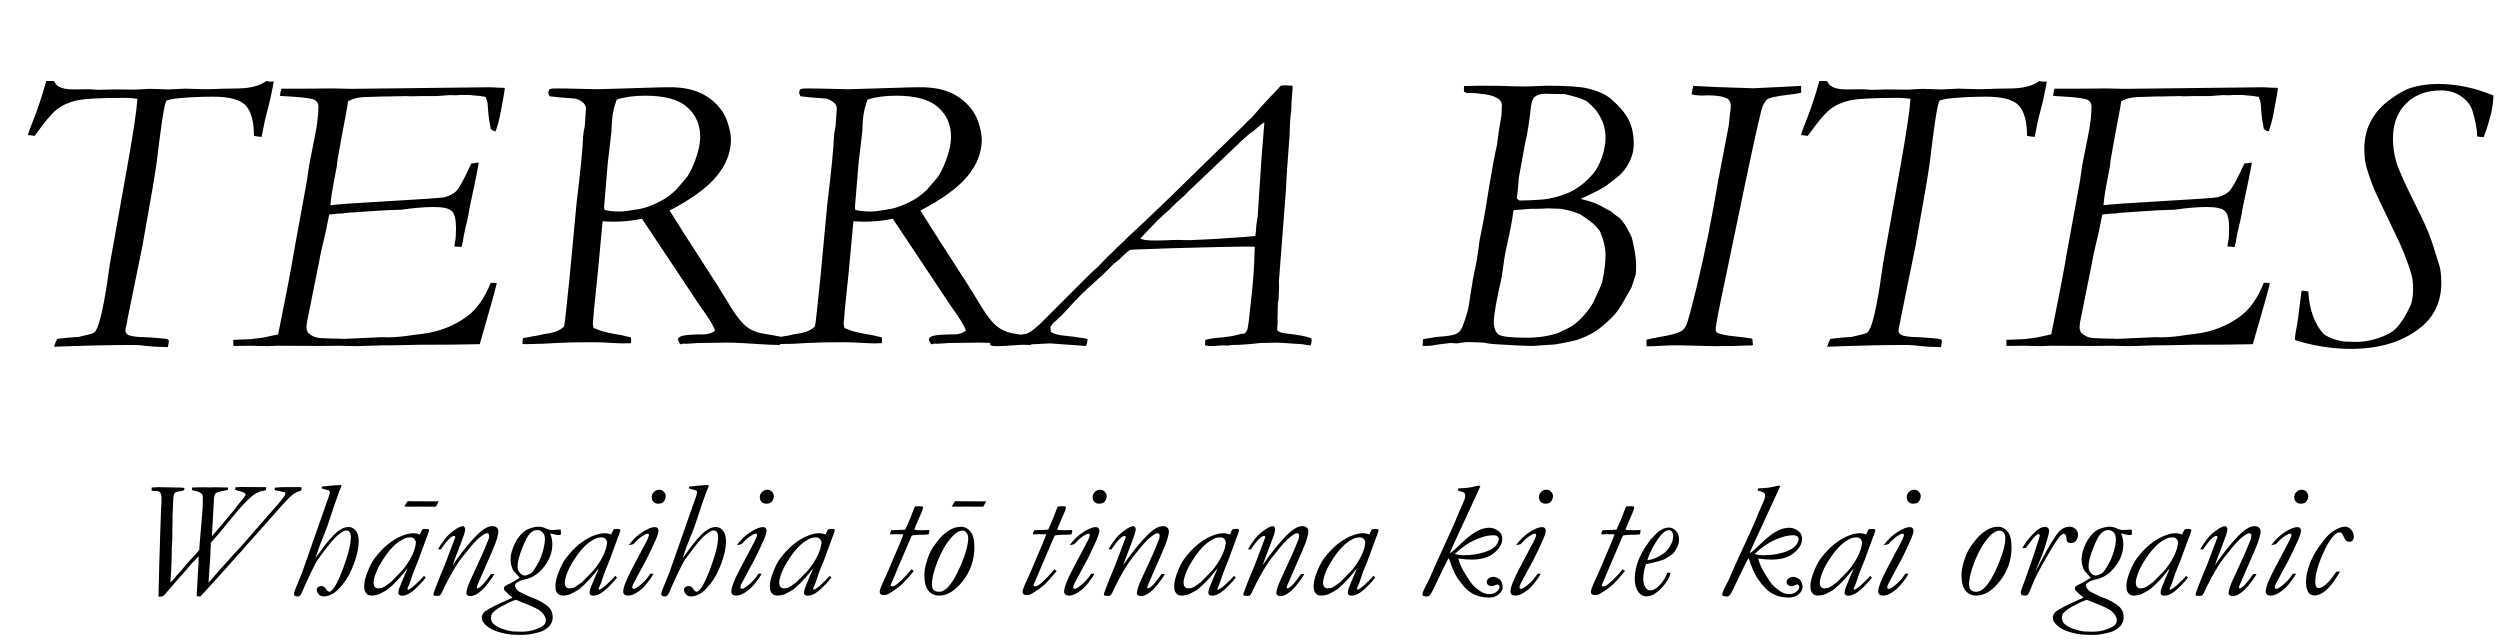
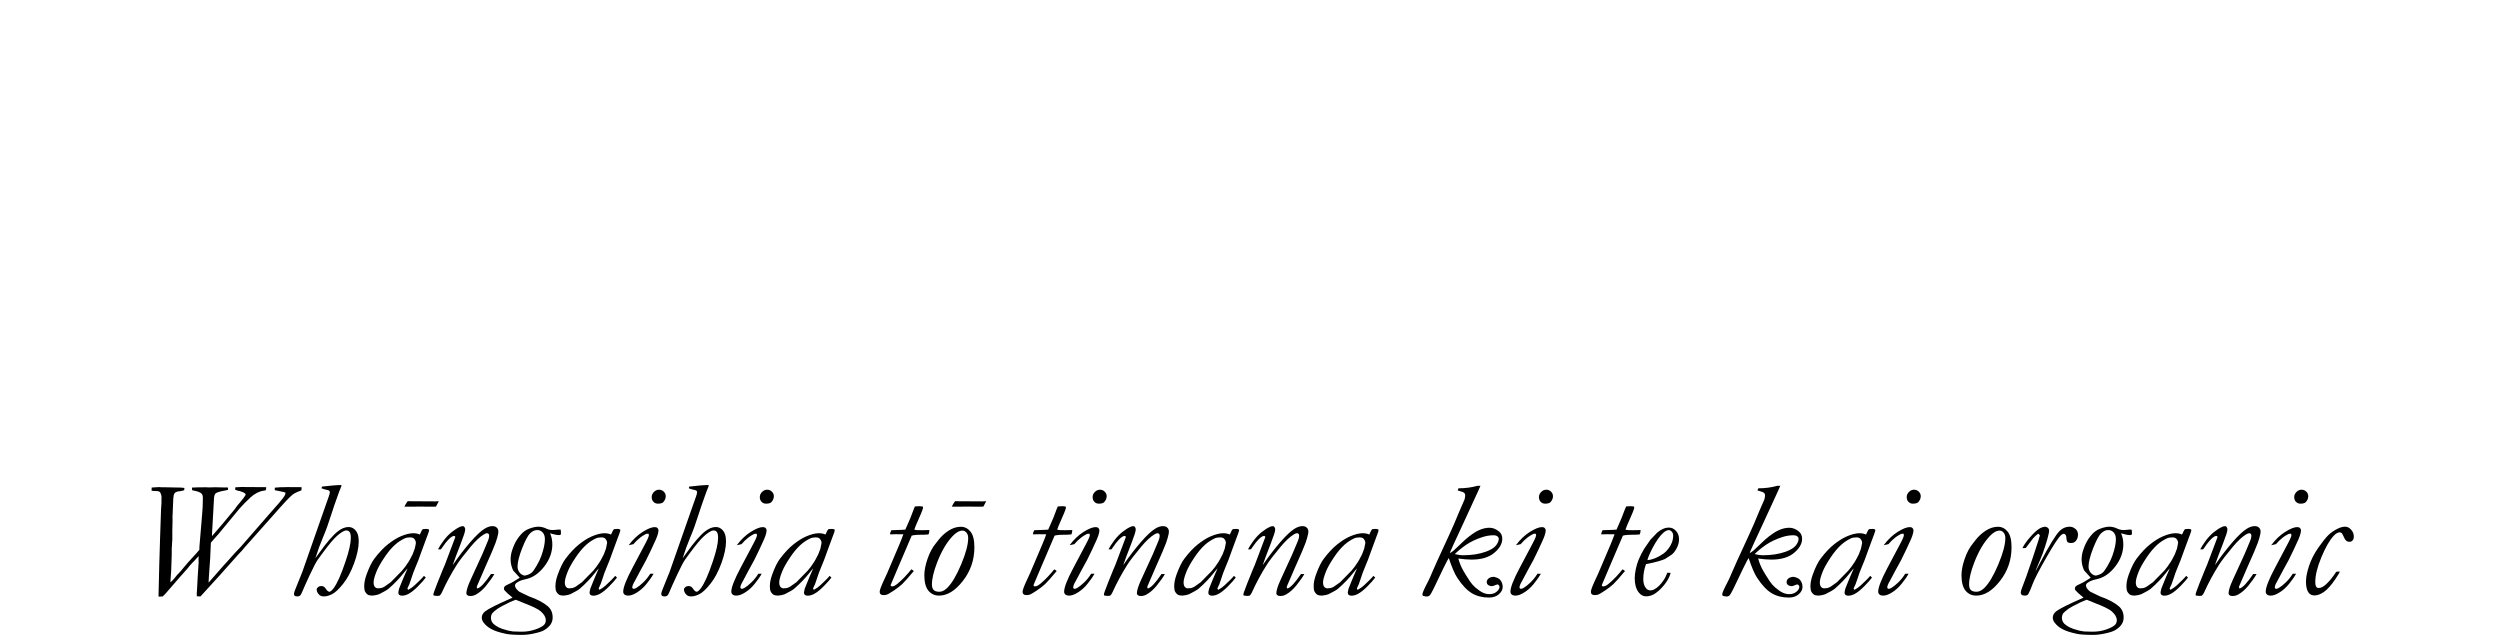
<svg xmlns="http://www.w3.org/2000/svg" width="299" height="77" viewBox="0 0 299 77" fill="none">
-   <path d="M6.492 9.711C6.57 9.977 6.758 10.195 7.055 10.367C7.43 10.586 8 10.695 8.766 10.695L10.781 10.672L11.695 10.742L13.617 10.695L16.148 10.719L17.859 10.625L20.18 10.695L22.148 10.602C22.367 10.602 22.625 10.609 22.922 10.625C23.844 10.656 24.398 10.672 24.586 10.672C24.805 10.672 25.148 10.664 25.617 10.648C26.086 10.617 27.055 10.594 28.523 10.578C29.992 10.547 31.102 10.25 31.852 9.688L32.227 9.758H32.742C32.461 11.305 32.172 12.594 31.875 13.625C31.719 14.219 31.609 14.703 31.547 15.078C31.5 15.359 31.414 15.789 31.289 16.367C30.945 16.352 30.641 16.312 30.375 16.25C30.359 14.469 30.016 13.242 29.344 12.57C28.672 11.898 27.383 11.562 25.477 11.562C23.805 11.562 22.281 11.641 20.906 11.797C20.484 11.859 20.148 11.938 19.898 12.031C19.836 12.203 19.781 12.359 19.734 12.5C19.531 13.281 19.211 15.5 18.773 19.156C18.648 20.266 18.062 23.719 17.016 29.516L15.281 38C15.219 38.422 15.172 38.68 15.141 38.773C15.047 39.117 15 39.367 15 39.523C15 39.742 15.086 39.906 15.258 40.016C15.586 40.203 16.227 40.305 17.18 40.32C17.398 40.32 18 40.359 18.984 40.438C19.594 40.484 19.945 40.531 20.039 40.578C20.102 40.609 20.156 40.672 20.203 40.766L20.086 41.516C19.023 41.5 18.172 41.453 17.531 41.375C16.891 41.297 16.375 41.258 15.984 41.258C13.391 41.258 10.219 41.328 6.469 41.469C6.562 41.125 6.688 40.812 6.844 40.531C7.625 40.422 8.477 40.344 9.398 40.297C9.617 40.234 9.906 40.164 10.266 40.086C10.797 39.977 11.133 39.867 11.273 39.758C11.414 39.633 11.539 39.438 11.648 39.172C12.117 38.016 12.617 35.469 13.148 31.531L15.305 19.461C15.992 15.57 16.367 13.023 16.43 11.82C15.961 11.742 15.453 11.703 14.906 11.703C11.953 11.703 10.016 11.812 9.094 12.031C8.172 12.25 7.398 12.609 6.773 13.109C6.164 13.594 5.289 14.641 4.148 16.25C3.867 16.203 3.594 16.172 3.328 16.156C3.453 15.734 3.594 15.336 3.75 14.961C4.438 13.273 5.031 11.516 5.531 9.688H6.188L6.492 9.711ZM33.258 39.992C33.32 39.727 33.391 39.391 33.469 38.984C34.312 34.828 34.875 31.867 35.156 30.102L36.609 22.156C36.656 21.969 36.773 21.195 36.961 19.836L37.734 15.898C37.875 15.242 37.984 14.406 38.062 13.391C38.078 13.188 38.086 12.984 38.086 12.781C38.086 12.422 37.953 12.156 37.688 11.984C37.422 11.797 36.523 11.656 34.992 11.562L33.492 11.469C33.508 11.188 33.562 10.898 33.656 10.602H36.516L40.008 10.578L41.953 10.625L58.453 10.438C58.828 10.438 59.18 10.453 59.508 10.484C59.727 10.5 60.016 10.508 60.375 10.508C60.344 10.914 60.18 11.883 59.883 13.414C59.711 14.336 59.508 15.102 59.273 15.711C59.039 15.68 58.844 15.578 58.688 15.406C58.516 14.469 58.422 13.859 58.406 13.578C58.359 12.828 58.328 12.406 58.312 12.312C58.297 12.203 58.219 11.961 58.078 11.586C57.578 11.492 57.141 11.438 56.766 11.422C56.578 11.406 56.336 11.383 56.039 11.352C55.695 11.367 55.398 11.367 55.148 11.352L54.539 11.398L53.789 11.375L52.172 11.492H50.344L49.031 11.516L48.562 11.492L47.672 11.516H47.297L46.43 11.539H45.844L43.5 11.609C43.094 11.641 42.734 11.695 42.422 11.773C42.266 11.82 42 11.93 41.625 12.102C41.594 12.445 41.523 12.891 41.414 13.438L40.852 16.414L40.359 19.18L40.289 19.859C39.914 21.734 39.68 23.062 39.586 23.844C39.57 24.062 39.547 24.297 39.516 24.547C40.312 24.438 42.516 24.281 46.125 24.078C50.531 23.828 52.875 23.664 53.156 23.586C53.766 23.43 54.234 23.188 54.562 22.859C54.906 22.531 55.508 21.43 56.367 19.555L57.258 19.438C57.117 20.328 56.789 21.961 56.273 24.336C56.195 24.633 56.117 25.055 56.039 25.602C55.977 25.977 55.836 26.602 55.617 27.477C55.539 27.82 55.484 28.086 55.453 28.273C55.375 28.852 55.289 29.273 55.195 29.539C54.914 29.508 54.641 29.492 54.375 29.492L54.352 29.375C54.352 29.297 54.375 29.148 54.422 28.93C54.5 28.617 54.539 28.07 54.539 27.289C54.539 26.258 54.375 25.578 54.047 25.25C53.719 24.922 53 24.758 51.891 24.758C50.797 24.758 49.492 24.867 47.977 25.086C46.82 25.102 45.18 25.188 43.055 25.344L41.414 25.461L40.969 25.531C40.531 25.531 40.195 25.555 39.961 25.602C39.836 25.617 39.641 25.633 39.375 25.648C39.125 26.93 38.938 27.828 38.812 28.344C38.484 29.656 38.258 30.695 38.133 31.461L36.727 38.469C36.68 38.75 36.656 38.992 36.656 39.195C36.656 39.352 36.711 39.547 36.82 39.781C37.148 40.062 37.461 40.25 37.758 40.344C38.055 40.422 38.633 40.469 39.492 40.484C39.695 40.484 40.086 40.492 40.664 40.508C40.836 40.523 40.969 40.531 41.062 40.531L44.789 40.367L45.703 40.32L46.312 40.344C47.234 40.344 48.273 40.25 49.43 40.062C49.727 40.016 50.102 39.969 50.555 39.922C52.555 39.672 54.336 38.969 55.898 37.812C57.055 36.938 57.984 35.609 58.688 33.828H59.016C59.141 33.828 59.273 33.844 59.414 33.875C59.242 34.641 58.562 37.07 57.375 41.164C55.703 41.211 53.273 41.234 50.086 41.234L46.641 41.305H45.633L42.68 41.398L40.547 41.352L38.273 41.375L33.117 41.352L31.969 41.398L29.953 41.352L27.914 41.375L27.891 40.648L30.07 40.555L31.523 40.367C31.93 40.289 32.508 40.164 33.258 39.992ZM62.602 40.414C62.992 40.383 63.352 40.32 63.68 40.227C63.93 40.211 64.414 40.117 65.133 39.945C66.008 39.852 66.688 39.633 67.172 39.289C67.344 39.18 67.445 39.078 67.477 38.984C67.523 38.891 67.734 37 68.109 33.312L68.953 24.336C69.438 20.32 69.695 17.719 69.727 16.531C69.742 16.141 69.812 15.648 69.938 15.055L70.078 12.969C70.078 12.734 69.984 12.523 69.797 12.336C69.531 12.086 69.219 11.906 68.859 11.797C67.125 11.672 66.086 11.578 65.742 11.516C65.633 11.312 65.578 11.164 65.578 11.07C65.578 10.977 65.625 10.844 65.719 10.672C65.906 10.609 66.086 10.578 66.258 10.578C67.289 10.578 68.359 10.594 69.469 10.625C70.578 10.656 71.25 10.672 71.484 10.672L78.539 10.461L79.5 10.438C80.859 10.391 82.008 10.516 82.945 10.812C83.898 11.094 84.742 11.578 85.477 12.266C86.211 12.953 86.719 13.727 87 14.586C87.281 15.43 87.422 16.125 87.422 16.672C87.422 18.219 86.852 19.688 85.711 21.078C84.57 22.453 82.695 23.82 80.086 25.18C80.492 25.867 82.43 28.898 85.898 34.273C86.227 34.789 86.734 35.617 87.422 36.758C88.125 37.898 88.781 38.695 89.391 39.148C90 39.586 90.773 39.859 91.711 39.969C92.148 40.031 92.703 40.133 93.375 40.273L93.281 41.258C92.672 41.258 91.883 41.227 90.914 41.164C89.18 41.039 87.859 40.977 86.953 40.977L83.555 41.023L82.078 41.117L81.844 41.094C81.672 41.094 81.531 41.125 81.422 41.188C81.219 41.031 81.109 40.789 81.094 40.461C81.25 40.305 81.438 40.203 81.656 40.156C82.109 40.047 82.938 39.992 84.141 39.992C84.672 39.992 85.133 39.844 85.523 39.547C85.336 38.953 84.734 37.969 83.719 36.594C83.547 36.344 82.727 35.109 81.258 32.891L76.781 26.164C75.672 26.398 74.508 26.516 73.289 26.516C73.07 26.516 72.664 26.5 72.07 26.469L71.484 32.75L71.039 37.039L70.969 38C70.922 38.375 70.898 38.602 70.898 38.68C70.898 38.789 70.93 38.969 70.992 39.219C71.633 39.516 72.352 39.734 73.148 39.875C73.961 40 74.727 40.156 75.445 40.344C75.477 40.484 75.492 40.602 75.492 40.695C75.492 40.789 75.484 40.906 75.469 41.047C75 41.062 74.664 41.07 74.461 41.07C74.242 41.07 73.844 41.055 73.266 41.023C72.453 40.961 71.641 40.93 70.828 40.93C69.062 40.93 67.625 40.961 66.516 41.023C65.422 41.102 64.453 41.141 63.609 41.141C63.359 41.141 63.109 41.148 62.859 41.164C62.781 41.164 62.656 41.148 62.484 41.117C62.5 40.961 62.508 40.844 62.508 40.766C62.523 40.594 62.555 40.477 62.602 40.414ZM73.758 11.914L73.617 12.336C73.32 13.148 73.164 14.164 73.148 15.383C73.148 15.508 73.141 15.633 73.125 15.758L72.68 19.578C72.461 22.328 72.32 24.023 72.258 24.664L72.281 25.086C72.688 25.227 73.328 25.297 74.203 25.297C74.609 25.297 75.375 25.195 76.5 24.992C77.234 24.852 78.039 24.555 78.914 24.102C79.57 23.773 80.203 23.32 80.812 22.742C81.672 21.773 82.148 21.211 82.242 21.055C82.695 20.32 83.055 19.523 83.32 18.664C83.602 17.805 83.742 17.047 83.742 16.391C83.742 14.922 83.227 13.734 82.195 12.828C81.18 11.906 79.508 11.445 77.18 11.445C75.82 11.445 74.68 11.602 73.758 11.914ZM92.602 40.414C92.992 40.383 93.352 40.32 93.68 40.227C93.93 40.211 94.414 40.117 95.133 39.945C96.008 39.852 96.688 39.633 97.172 39.289C97.344 39.18 97.445 39.078 97.477 38.984C97.523 38.891 97.734 37 98.109 33.312L98.953 24.336C99.438 20.32 99.695 17.719 99.727 16.531C99.742 16.141 99.812 15.648 99.938 15.055L100.078 12.969C100.078 12.734 99.984 12.523 99.797 12.336C99.531 12.086 99.219 11.906 98.859 11.797C97.125 11.672 96.086 11.578 95.742 11.516C95.633 11.312 95.578 11.164 95.578 11.07C95.578 10.977 95.625 10.844 95.719 10.672C95.906 10.609 96.086 10.578 96.258 10.578C97.289 10.578 98.359 10.594 99.469 10.625C100.578 10.656 101.25 10.672 101.484 10.672L108.539 10.461L109.5 10.438C110.859 10.391 112.008 10.516 112.945 10.812C113.898 11.094 114.742 11.578 115.477 12.266C116.211 12.953 116.719 13.727 117 14.586C117.281 15.43 117.422 16.125 117.422 16.672C117.422 18.219 116.852 19.688 115.711 21.078C114.57 22.453 112.695 23.82 110.086 25.18C110.492 25.867 112.43 28.898 115.898 34.273C116.227 34.789 116.734 35.617 117.422 36.758C118.125 37.898 118.781 38.695 119.391 39.148C120 39.586 120.773 39.859 121.711 39.969C122.148 40.031 122.703 40.133 123.375 40.273L123.281 41.258C122.672 41.258 121.883 41.227 120.914 41.164C119.18 41.039 117.859 40.977 116.953 40.977L113.555 41.023L112.078 41.117L111.844 41.094C111.672 41.094 111.531 41.125 111.422 41.188C111.219 41.031 111.109 40.789 111.094 40.461C111.25 40.305 111.438 40.203 111.656 40.156C112.109 40.047 112.938 39.992 114.141 39.992C114.672 39.992 115.133 39.844 115.523 39.547C115.336 38.953 114.734 37.969 113.719 36.594C113.547 36.344 112.727 35.109 111.258 32.891L106.781 26.164C105.672 26.398 104.508 26.516 103.289 26.516C103.07 26.516 102.664 26.5 102.07 26.469L101.484 32.75L101.039 37.039L100.969 38C100.922 38.375 100.898 38.602 100.898 38.68C100.898 38.789 100.93 38.969 100.992 39.219C101.633 39.516 102.352 39.734 103.148 39.875C103.961 40 104.727 40.156 105.445 40.344C105.477 40.484 105.492 40.602 105.492 40.695C105.492 40.789 105.484 40.906 105.469 41.047C105 41.062 104.664 41.07 104.461 41.07C104.242 41.07 103.844 41.055 103.266 41.023C102.453 40.961 101.641 40.93 100.828 40.93C99.062 40.93 97.625 40.961 96.516 41.023C95.422 41.102 94.453 41.141 93.609 41.141C93.359 41.141 93.109 41.148 92.859 41.164C92.781 41.164 92.656 41.148 92.484 41.117C92.5 40.961 92.508 40.844 92.508 40.766C92.523 40.594 92.555 40.477 92.602 40.414ZM103.758 11.914L103.617 12.336C103.32 13.148 103.164 14.164 103.148 15.383C103.148 15.508 103.141 15.633 103.125 15.758L102.68 19.578C102.461 22.328 102.32 24.023 102.258 24.664L102.281 25.086C102.688 25.227 103.328 25.297 104.203 25.297C104.609 25.297 105.375 25.195 106.5 24.992C107.234 24.852 108.039 24.555 108.914 24.102C109.57 23.773 110.203 23.32 110.812 22.742C111.672 21.773 112.148 21.211 112.242 21.055C112.695 20.32 113.055 19.523 113.32 18.664C113.602 17.805 113.742 17.047 113.742 16.391C113.742 14.922 113.227 13.734 112.195 12.828C111.18 11.906 109.508 11.445 107.18 11.445C105.82 11.445 104.68 11.602 103.758 11.914ZM123.352 39.617C123.539 39.461 123.766 39.273 124.031 39.055L124.383 38.75L129.867 33.266C130.492 32.641 130.906 32.25 131.109 32.094C131.312 31.922 131.531 31.703 131.766 31.438C132 31.172 132.305 30.859 132.68 30.5C133.07 30.141 133.383 29.836 133.617 29.586C134.258 29.008 134.68 28.602 134.883 28.367C137.086 26.352 139.992 23.562 143.602 20L148.688 15.055C149.062 14.648 149.391 14.328 149.672 14.094C150.641 12.984 151.406 12.133 151.969 11.539C152.141 11.383 152.547 10.953 153.188 10.25C153.391 10.219 153.586 10.203 153.773 10.203C153.961 10.203 154.227 10.219 154.57 10.25L154.594 10.508C154.484 11.805 154.43 12.734 154.43 13.297C154.32 13.938 154.258 14.844 154.242 16.016L153.938 20.234C153.906 20.562 153.859 21.391 153.797 22.719L152.953 33.711L152.977 34.227L152.93 35.445V35.797C152.883 35.984 152.852 36.117 152.836 36.195L152.789 38.211L152.812 38.516L152.742 39.453C152.867 39.672 153.203 39.812 153.75 39.875C155.141 40.016 156.172 40.211 156.844 40.461L156.867 40.766C156.867 40.891 156.828 41.078 156.75 41.328C156.188 41.234 155.844 41.18 155.719 41.164L152.836 40.977L150.75 41.023C149.391 41.18 148.281 41.258 147.422 41.258L146.859 41.328L146.18 41.305C145.492 41.367 145.086 41.398 144.961 41.398C144.727 41.398 144.445 41.367 144.117 41.305L144.164 40.648C144.617 40.523 145.133 40.438 145.711 40.391C146.664 40.328 147.531 40.188 148.312 39.969C148.516 39.922 148.656 39.898 148.734 39.898H148.852C149.023 39.727 149.133 39.57 149.18 39.43C149.273 39.133 149.43 37.898 149.648 35.727C149.883 33.555 150.008 31.898 150.023 30.758C150.039 30.195 150.055 29.781 150.07 29.516C149.883 29.5 149.43 29.492 148.711 29.492C147.82 29.492 145.047 29.555 140.391 29.68L135.656 29.844C135.547 29.859 135.383 29.875 135.164 29.891C134.945 30.016 134.672 30.242 134.344 30.57C134.031 30.898 133.633 31.242 133.148 31.602C132.477 32.32 131.453 33.289 130.078 34.508C129.531 35.008 129.062 35.469 128.672 35.891L126.914 37.789C126.695 37.961 126.5 38.141 126.328 38.328C126.203 38.438 126.078 38.539 125.953 38.633C125.844 38.805 125.734 38.969 125.625 39.125C125.656 39.297 125.672 39.492 125.672 39.711C126.094 39.945 126.664 40.094 127.383 40.156C127.711 40.188 128.062 40.227 128.438 40.273C128.953 40.367 129.336 40.422 129.586 40.438C129.773 40.469 129.938 40.516 130.078 40.578C130.062 40.828 130 41.094 129.891 41.375L125.555 41.07L122.32 41.234C121.836 41.25 121.477 41.273 121.242 41.305H121.008C120.883 41.305 120.609 41.328 120.188 41.375L119.062 41.398C118.875 41.398 118.672 41.367 118.453 41.305C118.406 41.07 118.383 40.812 118.383 40.531L118.664 40.414L121.242 40.18L122.836 39.898C122.945 39.852 123.117 39.758 123.352 39.617ZM141.07 28.695C141.414 28.695 141.672 28.703 141.844 28.719H142.406L145.336 28.578L149.156 28.32C149.5 28.273 149.828 28.242 150.141 28.227C150.188 27.945 150.227 27.516 150.258 26.938C150.352 26.328 150.406 25.961 150.422 25.836L150.867 19.016L151.219 14.633C151.016 14.727 150.562 15.086 149.859 15.711C149.531 15.914 149.094 16.273 148.547 16.789L143.133 21.945L142.195 22.836C141.836 23.227 141.477 23.57 141.117 23.867C140.773 24.164 140.445 24.477 140.133 24.805C139.977 24.977 139.766 25.172 139.5 25.391C139.25 25.594 139.016 25.812 138.797 26.047C138.578 26.219 138.352 26.438 138.117 26.703C137.883 26.969 137.617 27.242 137.32 27.523C137.117 27.727 136.805 28.062 136.383 28.531C136.633 28.688 137.219 28.766 138.141 28.766L139.336 28.742C139.898 28.711 140.477 28.695 141.07 28.695ZM170.203 40.578C170.469 40.5 170.727 40.453 170.977 40.438C171.227 40.406 171.453 40.367 171.656 40.32C171.844 40.305 171.992 40.289 172.102 40.273C173.211 40.195 173.906 40.078 174.188 39.922C174.484 39.766 174.711 39.516 174.867 39.172C175.273 38.125 175.531 37.305 175.641 36.711C175.688 36.367 175.727 36.133 175.758 36.008C175.789 35.82 175.82 35.578 175.852 35.281C175.977 34.609 176.047 34.195 176.062 34.039C176.109 33.617 176.219 33.031 176.391 32.281C176.562 31.516 176.711 30.648 176.836 29.68C176.898 29.133 176.945 28.789 176.977 28.648C177.32 26.977 177.562 25.688 177.703 24.781C178.312 20.984 178.758 18.5 179.039 17.328C179.133 16.438 179.312 15.25 179.578 13.766L179.625 12.594C179.625 12.328 179.531 12.109 179.344 11.938C178.984 11.609 178.414 11.391 177.633 11.281C176.852 11.172 176.234 11.117 175.781 11.117L175.5 11.141L175.102 10.977C175.086 10.789 175.078 10.648 175.078 10.555L175.102 10.297C176.055 10.266 176.586 10.25 176.695 10.25C178.82 10.25 180.25 10.273 180.984 10.32C181.5 10.336 181.914 10.344 182.227 10.344C182.57 10.344 183.125 10.328 183.891 10.297C184.391 10.266 184.766 10.25 185.016 10.25C187.359 10.25 188.984 10.359 189.891 10.578C191.125 10.859 192.086 11.305 192.773 11.914C193.789 12.82 194.477 13.664 194.836 14.445C195.211 15.211 195.398 16.148 195.398 17.258C195.398 17.852 195.273 18.445 195.023 19.039C194.789 19.633 194.406 20.219 193.875 20.797C193.703 20.984 193.086 21.477 192.023 22.273C191.789 22.414 191.492 22.586 191.133 22.789L189.047 23.797C190.172 24.031 191.125 24.391 191.906 24.875C192.141 25.016 192.375 25.133 192.609 25.227C192.828 25.414 193.039 25.586 193.242 25.742C193.445 25.883 193.633 26.023 193.805 26.164C194.227 26.664 194.523 27.102 194.695 27.477L195.07 28.203C195.18 28.422 195.305 28.922 195.445 29.703C195.602 30.484 195.68 31.18 195.68 31.789C195.68 32.289 195.664 32.633 195.633 32.82L195.141 34.344C194.453 35.609 193.906 36.539 193.5 37.133C193.094 37.711 192.367 38.422 191.32 39.266C190.758 39.719 189.953 40.148 188.906 40.555C188.453 40.727 187.492 40.938 186.023 41.188L185.695 41.211C185.602 41.211 185.141 41.242 184.312 41.305C183.844 41.352 183.461 41.375 183.164 41.375C182.539 41.375 181.227 41.312 179.227 41.188C178.492 41.156 177.914 41.086 177.492 40.977L175.5 40.906L175.219 40.93L174.234 41.07L173.484 41.023L172.102 41.188C171.492 41.312 170.977 41.375 170.555 41.375C170.43 41.375 170.289 41.367 170.133 41.352L170.203 40.578ZM181.734 23.984C183.531 23.953 184.719 23.875 185.297 23.75C186.516 23.5 187.516 23.148 188.297 22.695C189.094 22.227 189.836 21.594 190.523 20.797C190.93 20.328 191.281 19.672 191.578 18.828C191.875 17.969 192.023 17.219 192.023 16.578C192.023 15.922 191.93 15.312 191.742 14.75C191.617 14.375 191.344 13.867 190.922 13.227C190.344 12.586 189.93 12.195 189.68 12.055C189.18 11.789 188.297 11.516 187.031 11.234L186.609 11.258L184.758 11.211C184.242 11.211 183.828 11.344 183.516 11.609C183.312 11.812 183.172 12.211 183.094 12.805C182.922 14.492 182.68 16 182.367 17.328L181.641 21.312L181.547 22.531C181.516 22.891 181.477 23.211 181.43 23.492L181.406 23.68C181.406 23.758 181.516 23.859 181.734 23.984ZM180.984 25.297C180.906 26.125 180.633 27.57 180.164 29.633C180.023 30.211 179.836 31.383 179.602 33.148C178.977 35.898 178.664 37.664 178.664 38.445C178.664 39.195 178.844 39.711 179.203 39.992C179.578 40.258 180.68 40.391 182.508 40.391C183.992 40.391 185.289 40.195 186.398 39.805C186.602 39.695 186.797 39.602 186.984 39.523C187.703 39.211 188.281 38.852 188.719 38.445C189.594 37.617 190.219 36.828 190.594 36.078C191.219 34.766 191.562 33.977 191.625 33.711C191.891 32.461 192.023 31.383 192.023 30.477C192.023 30.086 191.969 29.656 191.859 29.188C191.75 28.703 191.578 28.18 191.344 27.617C190.938 27.133 190.625 26.805 190.406 26.633C190.188 26.445 189.703 26.102 188.953 25.602C188.609 25.492 188.289 25.375 187.992 25.25C187.789 25.203 187.641 25.172 187.547 25.156C187.078 25.047 186.766 24.984 186.609 24.969L185.156 24.922L184.055 24.969H183.117L181.055 25.133L180.984 25.297ZM196.922 40.625C197.453 40.5 197.984 40.391 198.516 40.297C199.828 40.094 200.711 39.844 201.164 39.547C201.32 39.453 201.484 39.25 201.656 38.938C201.828 38.625 202.273 36.992 202.992 34.039C203.93 30.102 204.758 25.984 205.477 21.688L206.766 14.961L206.906 13.602C206.969 13.242 207 12.938 207 12.688C207 12.266 206.875 11.977 206.625 11.82C206.188 11.539 205.344 11.398 204.094 11.398L203.906 11.422H203.273C203.023 11.422 202.703 11.375 202.312 11.281C202.359 10.969 202.43 10.633 202.523 10.273L205.336 10.414L209.719 10.555L213.656 10.367L215.414 10.273V11.094C215.133 11.172 214.57 11.258 213.727 11.352C212.445 11.508 211.664 11.68 211.383 11.867C211.18 12.023 210.992 12.297 210.82 12.688C210.648 13.062 210.016 15.836 208.922 21.008L206.25 33.828C205.547 37.109 205.195 38.969 205.195 39.406C205.195 39.5 205.227 39.609 205.289 39.734C205.664 39.969 206.461 40.141 207.68 40.25C208.445 40.328 209.078 40.414 209.578 40.508L209.648 41.234C209.586 41.297 209.469 41.328 209.297 41.328H208.734C208 41.375 206.781 41.398 205.078 41.398L200.93 41.305H199.828C199.734 41.305 199.383 41.32 198.773 41.352C198.164 41.398 197.547 41.422 196.922 41.422V40.625ZM218.555 9.711C218.633 9.977 218.82 10.195 219.117 10.367C219.492 10.586 220.062 10.695 220.828 10.695L222.844 10.672L223.758 10.742L225.68 10.695L228.211 10.719L229.922 10.625L232.242 10.695L234.211 10.602C234.43 10.602 234.688 10.609 234.984 10.625C235.906 10.656 236.461 10.672 236.648 10.672C236.867 10.672 237.211 10.664 237.68 10.648C238.148 10.617 239.117 10.594 240.586 10.578C242.055 10.547 243.164 10.25 243.914 9.688L244.289 9.758H244.805C244.523 11.305 244.234 12.594 243.938 13.625C243.781 14.219 243.672 14.703 243.609 15.078C243.562 15.359 243.477 15.789 243.352 16.367C243.008 16.352 242.703 16.312 242.438 16.25C242.422 14.469 242.078 13.242 241.406 12.57C240.734 11.898 239.445 11.562 237.539 11.562C235.867 11.562 234.344 11.641 232.969 11.797C232.547 11.859 232.211 11.938 231.961 12.031C231.898 12.203 231.844 12.359 231.797 12.5C231.594 13.281 231.273 15.5 230.836 19.156C230.711 20.266 230.125 23.719 229.078 29.516L227.344 38C227.281 38.422 227.234 38.68 227.203 38.773C227.109 39.117 227.062 39.367 227.062 39.523C227.062 39.742 227.148 39.906 227.32 40.016C227.648 40.203 228.289 40.305 229.242 40.32C229.461 40.32 230.062 40.359 231.047 40.438C231.656 40.484 232.008 40.531 232.102 40.578C232.164 40.609 232.219 40.672 232.266 40.766L232.148 41.516C231.086 41.5 230.234 41.453 229.594 41.375C228.953 41.297 228.438 41.258 228.047 41.258C225.453 41.258 222.281 41.328 218.531 41.469C218.625 41.125 218.75 40.812 218.906 40.531C219.688 40.422 220.539 40.344 221.461 40.297C221.68 40.234 221.969 40.164 222.328 40.086C222.859 39.977 223.195 39.867 223.336 39.758C223.477 39.633 223.602 39.438 223.711 39.172C224.18 38.016 224.68 35.469 225.211 31.531L227.367 19.461C228.055 15.57 228.43 13.023 228.492 11.82C228.023 11.742 227.516 11.703 226.969 11.703C224.016 11.703 222.078 11.812 221.156 12.031C220.234 12.25 219.461 12.609 218.836 13.109C218.227 13.594 217.352 14.641 216.211 16.25C215.93 16.203 215.656 16.172 215.391 16.156C215.516 15.734 215.656 15.336 215.812 14.961C216.5 13.273 217.094 11.516 217.594 9.688H218.25L218.555 9.711ZM245.32 39.992C245.383 39.727 245.453 39.391 245.531 38.984C246.375 34.828 246.938 31.867 247.219 30.102L248.672 22.156C248.719 21.969 248.836 21.195 249.023 19.836L249.797 15.898C249.938 15.242 250.047 14.406 250.125 13.391C250.141 13.188 250.148 12.984 250.148 12.781C250.148 12.422 250.016 12.156 249.75 11.984C249.484 11.797 248.586 11.656 247.055 11.562L245.555 11.469C245.57 11.188 245.625 10.898 245.719 10.602H248.578L252.07 10.578L254.016 10.625L270.516 10.438C270.891 10.438 271.242 10.453 271.57 10.484C271.789 10.5 272.078 10.508 272.438 10.508C272.406 10.914 272.242 11.883 271.945 13.414C271.773 14.336 271.57 15.102 271.336 15.711C271.102 15.68 270.906 15.578 270.75 15.406C270.578 14.469 270.484 13.859 270.469 13.578C270.422 12.828 270.391 12.406 270.375 12.312C270.359 12.203 270.281 11.961 270.141 11.586C269.641 11.492 269.203 11.438 268.828 11.422C268.641 11.406 268.398 11.383 268.102 11.352C267.758 11.367 267.461 11.367 267.211 11.352L266.602 11.398L265.852 11.375L264.234 11.492H262.406L261.094 11.516L260.625 11.492L259.734 11.516H259.359L258.492 11.539H257.906L255.562 11.609C255.156 11.641 254.797 11.695 254.484 11.773C254.328 11.82 254.062 11.93 253.688 12.102C253.656 12.445 253.586 12.891 253.477 13.438L252.914 16.414L252.422 19.18L252.352 19.859C251.977 21.734 251.742 23.062 251.648 23.844C251.633 24.062 251.609 24.297 251.578 24.547C252.375 24.438 254.578 24.281 258.188 24.078C262.594 23.828 264.938 23.664 265.219 23.586C265.828 23.43 266.297 23.188 266.625 22.859C266.969 22.531 267.57 21.43 268.43 19.555L269.32 19.438C269.18 20.328 268.852 21.961 268.336 24.336C268.258 24.633 268.18 25.055 268.102 25.602C268.039 25.977 267.898 26.602 267.68 27.477C267.602 27.82 267.547 28.086 267.516 28.273C267.438 28.852 267.352 29.273 267.258 29.539C266.977 29.508 266.703 29.492 266.438 29.492L266.414 29.375C266.414 29.297 266.438 29.148 266.484 28.93C266.562 28.617 266.602 28.07 266.602 27.289C266.602 26.258 266.438 25.578 266.109 25.25C265.781 24.922 265.062 24.758 263.953 24.758C262.859 24.758 261.555 24.867 260.039 25.086C258.883 25.102 257.242 25.188 255.117 25.344L253.477 25.461L253.031 25.531C252.594 25.531 252.258 25.555 252.023 25.602C251.898 25.617 251.703 25.633 251.438 25.648C251.188 26.93 251 27.828 250.875 28.344C250.547 29.656 250.32 30.695 250.195 31.461L248.789 38.469C248.742 38.75 248.719 38.992 248.719 39.195C248.719 39.352 248.773 39.547 248.883 39.781C249.211 40.062 249.523 40.25 249.82 40.344C250.117 40.422 250.695 40.469 251.555 40.484C251.758 40.484 252.148 40.492 252.727 40.508C252.898 40.523 253.031 40.531 253.125 40.531L256.852 40.367L257.766 40.32L258.375 40.344C259.297 40.344 260.336 40.25 261.492 40.062C261.789 40.016 262.164 39.969 262.617 39.922C264.617 39.672 266.398 38.969 267.961 37.812C269.117 36.938 270.047 35.609 270.75 33.828H271.078C271.203 33.828 271.336 33.844 271.477 33.875C271.305 34.641 270.625 37.07 269.438 41.164C267.766 41.211 265.336 41.234 262.148 41.234L258.703 41.305H257.695L254.742 41.398L252.609 41.352L250.336 41.375L245.18 41.352L244.031 41.398L242.016 41.352L239.977 41.375L239.953 40.648L242.133 40.555L243.586 40.367C243.992 40.289 244.57 40.164 245.32 39.992ZM275.273 34.766C275.555 34.766 275.82 34.797 276.07 34.859C276.195 37.031 276.812 38.734 277.922 39.969C278.719 40.484 279.602 40.781 280.57 40.859L281.438 40.883C282.406 40.93 283.391 40.789 284.391 40.461C285.406 40.117 286.133 39.719 286.57 39.266C287.148 38.672 287.711 37.789 288.258 36.617C288.492 36.117 288.609 35.438 288.609 34.578C288.609 34.062 288.578 33.633 288.516 33.289C288.391 32.695 288.156 31.953 287.812 31.062C287.484 30.156 287.055 29.156 286.523 28.062L284.273 23.352C283.883 22.539 283.477 21.453 283.055 20.094C282.867 19.469 282.773 18.703 282.773 17.797C282.773 16.562 283.031 15.461 283.547 14.492C284.062 13.523 284.805 12.68 285.773 11.961C286.742 11.227 287.594 10.742 288.328 10.508C289.344 10.195 290.438 10.039 291.609 10.039C293.781 10.039 295.984 10.5 298.219 11.422C298.172 12.328 298.055 13.133 297.867 13.836C297.602 14.836 297.328 15.688 297.047 16.391C296.75 16.391 296.492 16.367 296.273 16.32C296.258 15.477 296.07 14.461 295.711 13.273C295.508 12.602 295.062 12.023 294.375 11.539C293.688 11.055 292.883 10.812 291.961 10.812C290.211 10.812 288.812 11.336 287.766 12.383C286.719 13.43 286.195 14.836 286.195 16.602C286.195 17.57 286.336 18.516 286.617 19.438C286.898 20.344 287.719 22.156 289.078 24.875C289.75 26.203 290.258 27.32 290.602 28.227C290.68 28.398 290.898 29.055 291.258 30.195C291.633 31.336 291.836 32.031 291.867 32.281C291.945 32.719 291.984 33.219 291.984 33.781C291.984 36 291.195 37.766 289.617 39.078C287.477 40.844 284.656 41.727 281.156 41.727C278.938 41.727 276.711 41.375 274.477 40.672V40.531C274.477 40.234 274.562 39.664 274.734 38.82C274.797 38.508 274.922 37.555 275.109 35.961C275.141 35.664 275.195 35.266 275.273 34.766Z" fill="black" />
  <path d="M18.129 58.685L18.139 58.315L18.354 58.295C18.653 58.269 18.881 58.256 19.037 58.256L19.271 58.275H19.604L21.098 58.305L21.635 58.315C21.706 58.321 21.843 58.334 22.045 58.353L22.055 58.422C22.055 58.474 22.045 58.546 22.025 58.637C21.7 58.728 21.439 58.777 21.244 58.783C21.055 58.842 20.935 58.91 20.883 58.988C20.792 59.125 20.74 59.33 20.727 59.603L20.678 60.727L20.629 61.928L20.639 62.113C20.639 62.374 20.629 62.839 20.609 63.51V64.506L20.541 65.629V66.303L20.473 68.275L20.395 69.35C20.388 69.421 20.385 69.522 20.385 69.652C20.613 69.444 20.772 69.281 20.863 69.164C21.065 68.891 21.27 68.653 21.479 68.451C21.576 68.36 21.716 68.197 21.898 67.963C22.211 67.572 22.745 66.97 23.5 66.156C23.63 66.013 23.744 65.88 23.842 65.756L23.852 65.375L24.164 61.645C24.229 61.033 24.262 60.336 24.262 59.555C24.262 59.314 24.213 59.145 24.115 59.047C23.959 58.891 23.689 58.777 23.305 58.705C23.174 58.679 23.064 58.653 22.973 58.627L22.963 58.315C23.047 58.315 23.298 58.305 23.715 58.285H24.242L24.457 58.275L25.072 58.295L25.727 58.275L27.035 58.305L27.113 58.285C27.152 58.285 27.204 58.301 27.27 58.334V58.588C27.165 58.62 27.016 58.653 26.82 58.685C26.299 58.777 25.961 58.881 25.805 58.998C25.655 59.115 25.58 59.408 25.58 59.877C25.574 60.176 25.525 61.049 25.434 62.494C25.381 63.282 25.355 63.738 25.355 63.861V64.115C25.583 63.835 25.795 63.591 25.99 63.383C26.186 63.175 26.82 62.419 27.895 61.117C28.031 60.961 28.188 60.753 28.363 60.492C29.04 59.711 29.379 59.262 29.379 59.145C29.379 59.099 29.359 59.06 29.32 59.027C29.229 58.943 29.092 58.871 28.91 58.812L28.676 58.734C28.591 58.708 28.503 58.689 28.412 58.676C28.321 58.656 28.23 58.627 28.139 58.588L28.129 58.48C28.129 58.428 28.139 58.357 28.158 58.266L28.256 58.275L28.852 58.246L31.84 58.266C31.84 58.415 31.82 58.539 31.781 58.637C31.69 58.656 31.625 58.669 31.586 58.676C31.28 58.721 30.994 58.812 30.727 58.949C30.46 59.086 30.203 59.268 29.955 59.496C29.428 59.984 28.982 60.44 28.617 60.863L26.088 63.92C25.873 64.167 25.704 64.356 25.58 64.486C25.45 64.656 25.329 64.792 25.219 64.897L25.16 66.273C25.16 66.378 25.154 66.524 25.141 66.713L24.984 68.969C24.958 69.275 24.945 69.509 24.945 69.672C25.037 69.581 25.095 69.519 25.121 69.486L26.684 67.699C26.781 67.582 26.99 67.354 27.309 67.016C27.38 66.944 27.608 66.687 27.992 66.244C28.155 66.062 28.334 65.873 28.529 65.678C28.646 65.561 28.751 65.45 28.842 65.346L32.133 61.566L33.393 60.131C33.738 59.721 33.953 59.441 34.037 59.291C34.089 59.206 34.128 59.086 34.154 58.93C34.063 58.878 33.917 58.835 33.715 58.803C33.572 58.764 33.438 58.734 33.315 58.715C33.243 58.708 33.093 58.679 32.865 58.627V58.324L33.637 58.266H34.027L34.398 58.256C35.212 58.256 35.772 58.259 36.078 58.266L36.049 58.647C35.535 58.835 35.176 59.011 34.975 59.174C34.669 59.408 33.9 60.228 32.67 61.635L29.271 65.453L28.91 65.883L28.52 66.293L26.322 68.764L23.979 71.332H23.871C23.787 71.332 23.676 71.326 23.539 71.312V71.088L23.529 70.932C23.529 70.899 23.536 70.844 23.549 70.766C23.562 70.642 23.594 70.046 23.646 68.978L23.754 67.289L23.744 66.869L23.764 66.518C23.692 66.576 23.536 66.742 23.295 67.016C23.269 67.042 23.168 67.146 22.992 67.328C22.816 67.504 22.624 67.728 22.416 68.002C22.064 68.386 21.182 69.395 19.77 71.029C19.717 71.088 19.616 71.189 19.467 71.332L18.969 71.361L18.959 71.234L19.047 67.582L19.145 64.359L19.262 60.893C19.294 60.508 19.311 60.281 19.311 60.209V59.779L19.32 59.408C19.301 59.245 19.255 59.089 19.184 58.94C19.151 58.868 19.096 58.816 19.018 58.783C18.946 58.744 18.812 58.725 18.617 58.725C18.415 58.725 18.253 58.712 18.129 58.685ZM38.461 58.402L38.5 58.197C39.626 58.074 40.307 58.012 40.541 58.012C40.613 58.012 40.717 58.015 40.853 58.022L40.805 58.207L40.541 58.861L39.965 60.492C39.874 60.74 39.747 61.124 39.584 61.645C39.285 62.608 38.969 63.477 38.637 64.252C38.311 65.02 38.005 65.857 37.719 66.762C37.823 66.632 37.956 66.449 38.119 66.215C39.044 64.9 39.818 64.001 40.443 63.52C40.867 63.194 41.283 63.031 41.693 63.031C42.025 63.031 42.309 63.171 42.543 63.451C42.784 63.731 42.904 64.161 42.904 64.74C42.904 65.482 42.719 66.361 42.348 67.377C41.977 68.386 41.537 69.206 41.029 69.838C40.522 70.469 40.085 70.876 39.721 71.059C39.363 71.241 39.037 71.332 38.744 71.332C38.49 71.332 38.298 71.264 38.168 71.127C37.973 70.925 37.875 70.717 37.875 70.502C37.875 70.404 37.927 70.313 38.031 70.228C38.135 70.137 38.272 70.092 38.441 70.092C38.572 70.092 38.676 70.121 38.754 70.18C38.832 70.232 38.953 70.378 39.115 70.619C39.226 70.723 39.317 70.775 39.389 70.775C39.512 70.775 39.682 70.635 39.897 70.356C40.32 69.796 40.795 68.731 41.322 67.162C41.745 65.919 41.957 64.978 41.957 64.34C41.957 63.988 41.908 63.751 41.81 63.627C41.713 63.503 41.579 63.441 41.41 63.441C41.319 63.441 41.215 63.471 41.098 63.529C40.746 63.705 40.365 64.008 39.955 64.438C39.545 64.867 38.897 65.697 38.012 66.928C37.816 67.201 37.491 67.823 37.035 68.793C36.586 69.763 36.28 70.447 36.117 70.844C36.033 71.052 35.951 71.186 35.873 71.244C35.795 71.303 35.691 71.332 35.56 71.332C35.417 71.332 35.313 71.306 35.248 71.254C35.19 71.202 35.16 71.127 35.16 71.029C35.16 70.919 35.212 70.74 35.316 70.492L36.02 68.744C36.059 68.659 36.094 68.575 36.127 68.49L38.891 60.6L39.291 59.467C39.395 59.18 39.447 58.985 39.447 58.881C39.447 58.803 39.428 58.744 39.389 58.705C39.35 58.66 39.275 58.627 39.164 58.607C38.904 58.555 38.669 58.487 38.461 58.402ZM50.209 63.93C50.274 63.819 50.316 63.731 50.336 63.666C50.414 63.471 50.492 63.344 50.57 63.285C50.753 63.266 50.886 63.256 50.971 63.256C51.081 63.256 51.189 63.279 51.293 63.324L51.322 63.441C51.322 63.48 51.306 63.539 51.273 63.617C51.254 63.656 51.212 63.78 51.147 63.988L51.068 64.184L50.424 65.932C50.15 66.719 49.91 67.348 49.701 67.816C49.499 68.285 49.324 68.764 49.174 69.252C49.024 69.734 48.887 70.079 48.764 70.287L48.725 70.385C48.725 70.424 48.76 70.476 48.832 70.541C49.125 70.378 49.372 70.203 49.574 70.014C50.095 69.525 50.404 69.223 50.502 69.106C50.574 69.021 50.642 68.943 50.707 68.871C50.785 68.936 50.857 69.005 50.922 69.076C50.74 69.33 50.434 69.675 50.004 70.111C49.574 70.547 49.187 70.857 48.842 71.039C48.575 71.176 48.324 71.244 48.09 71.244C47.94 71.244 47.826 71.212 47.748 71.147C47.676 71.081 47.641 70.997 47.641 70.893C47.641 70.801 47.673 70.632 47.738 70.385C47.901 69.955 48.015 69.672 48.08 69.535C48.145 69.398 48.233 69.187 48.344 68.9C48.409 68.725 48.542 68.419 48.744 67.982C48.62 68.106 48.467 68.288 48.285 68.529C47.758 69.193 47.152 69.822 46.469 70.414C46.312 70.551 45.935 70.769 45.336 71.068C45.115 71.153 44.854 71.208 44.555 71.234C44.301 71.228 44.132 71.202 44.047 71.156C43.891 71.072 43.764 70.938 43.666 70.756C43.594 70.619 43.559 70.408 43.559 70.121C43.559 69.704 43.65 69.242 43.832 68.734C44.145 67.868 44.46 67.227 44.779 66.811C45.326 66.088 45.867 65.515 46.4 65.092C46.941 64.669 47.435 64.359 47.885 64.164C48.477 63.904 48.992 63.773 49.428 63.773C49.571 63.773 49.708 63.786 49.838 63.812C49.968 63.839 50.092 63.878 50.209 63.93ZM45.56 70.336C45.717 70.297 45.853 70.242 45.971 70.17C46.042 70.131 46.296 69.952 46.732 69.633C47.527 68.832 47.976 68.373 48.08 68.256C48.308 68.002 48.565 67.654 48.852 67.211C48.93 67.1 49.096 66.794 49.35 66.293L49.603 65.619C49.695 65.222 49.74 64.994 49.74 64.936C49.74 64.753 49.665 64.581 49.516 64.418C49.418 64.32 49.258 64.272 49.037 64.272C48.783 64.272 48.565 64.314 48.383 64.398C47.973 64.594 47.598 64.841 47.26 65.141C46.804 65.551 46.365 66.078 45.941 66.723C45.518 67.361 45.219 67.894 45.043 68.324C44.802 68.917 44.682 69.359 44.682 69.652C44.682 69.893 44.73 70.072 44.828 70.189C44.926 70.307 45.05 70.365 45.199 70.365C45.251 70.365 45.372 70.356 45.56 70.336ZM52.143 60.59L51.801 60.6L50.19 60.59L48.773 60.6C48.734 60.6 48.598 60.596 48.363 60.59C48.48 60.355 48.611 60.141 48.754 59.945L52.074 59.965L52.484 59.945C52.354 60.199 52.24 60.414 52.143 60.59ZM54.457 64.232C54.444 64.18 54.425 64.144 54.398 64.125C54.379 64.106 54.353 64.096 54.32 64.096C53.982 64.096 53.454 64.63 52.738 65.697C52.667 65.704 52.615 65.707 52.582 65.707C52.543 65.707 52.478 65.704 52.387 65.697C52.523 65.424 52.745 65.079 53.051 64.662C53.363 64.245 53.692 63.9 54.037 63.627C54.389 63.347 54.721 63.139 55.033 63.002C55.137 62.956 55.232 62.934 55.316 62.934C55.349 62.934 55.398 62.937 55.463 62.943C55.58 63.06 55.639 63.181 55.639 63.305C55.639 63.383 55.629 63.461 55.609 63.539C55.596 63.617 55.564 63.738 55.512 63.9C55.316 64.46 55.173 64.854 55.082 65.082L54.525 66.527C54.395 66.859 54.268 67.211 54.145 67.582C54.197 67.517 54.242 67.455 54.281 67.397C54.887 66.511 55.538 65.665 56.234 64.857C56.938 64.044 57.517 63.5 57.973 63.227C58.298 63.025 58.607 62.924 58.9 62.924C59.122 62.924 59.294 62.986 59.418 63.109C59.542 63.227 59.603 63.38 59.603 63.568C59.603 63.685 59.59 63.8 59.565 63.91C59.519 64.158 59.418 64.503 59.262 64.945C59.105 65.388 58.695 66.348 58.031 67.826L57.055 70.082L57.016 70.209C57.016 70.248 57.038 70.307 57.084 70.385C57.449 70.307 57.995 69.727 58.725 68.647L59.125 68.656C58.923 69.021 58.591 69.49 58.129 70.062C57.771 70.499 57.387 70.837 56.977 71.078C56.749 71.215 56.505 71.283 56.244 71.283C56.088 71.283 55.971 71.251 55.893 71.186C55.815 71.12 55.775 71.049 55.775 70.971C55.775 70.626 55.941 70.092 56.273 69.369L57.69 66.273L58.236 64.975C58.36 64.688 58.435 64.49 58.461 64.379C58.487 64.268 58.5 64.158 58.5 64.047C58.5 63.962 58.477 63.897 58.432 63.852C58.386 63.8 58.328 63.773 58.256 63.773C58.152 63.773 58.031 63.816 57.895 63.9C57.413 64.187 56.882 64.678 56.303 65.375C55.469 66.378 54.916 67.097 54.643 67.533C53.959 68.614 53.363 69.717 52.855 70.844C52.777 71.026 52.683 71.159 52.572 71.244C52.435 71.264 52.331 71.273 52.26 71.273C52.175 71.273 52.045 71.257 51.869 71.225C51.843 71.172 51.83 71.13 51.83 71.098C51.83 71.046 51.863 70.928 51.928 70.746C52.071 70.323 52.422 69.431 52.982 68.07L53.207 67.543L54.457 64.232ZM61.303 71.478C60.808 71.075 60.489 70.785 60.346 70.609C60.294 70.544 60.268 70.473 60.268 70.394C60.268 70.297 60.3 70.209 60.365 70.131C60.437 70.053 60.603 69.958 60.863 69.848C61.13 69.737 61.563 69.486 62.162 69.096C62.09 69.005 61.934 68.832 61.693 68.578L61.381 68.236C61.303 68.093 61.231 67.901 61.166 67.66C61.101 67.419 61.068 67.178 61.068 66.938C61.068 66.547 61.13 66.169 61.254 65.805C61.43 65.264 61.645 64.809 61.898 64.438C62.159 64.06 62.422 63.767 62.69 63.559C62.872 63.415 63.093 63.298 63.353 63.207C63.757 63.064 64.099 62.992 64.379 62.992C64.711 62.992 65.043 63.074 65.375 63.236C65.59 63.34 65.837 63.393 66.117 63.393C66.228 63.393 66.358 63.383 66.508 63.363C66.664 63.344 66.772 63.334 66.83 63.334C66.882 63.334 66.96 63.34 67.064 63.353C67.084 63.549 67.094 63.689 67.094 63.773C67.094 63.839 67.071 63.907 67.025 63.978C66.921 63.992 66.846 63.998 66.801 63.998C66.651 63.998 66.423 63.956 66.117 63.871C65.993 63.839 65.883 63.809 65.785 63.783C65.967 64.18 66.059 64.62 66.059 65.102C66.059 66.046 65.733 66.934 65.082 67.768C64.438 68.601 63.689 69.106 62.836 69.281C62.374 69.372 62.012 69.522 61.752 69.731C61.648 69.809 61.596 69.913 61.596 70.043C61.596 70.258 61.765 70.499 62.103 70.766C62.52 70.974 62.904 71.159 63.256 71.322C64.252 71.674 65.004 72.068 65.512 72.504C65.902 72.836 66.098 73.285 66.098 73.852C66.098 74.151 66.019 74.421 65.863 74.662C65.707 74.909 65.453 75.141 65.102 75.356C64.867 75.499 64.483 75.629 63.949 75.746C63.422 75.87 62.914 75.932 62.426 75.932C61.54 75.932 60.899 75.889 60.502 75.805C59.779 75.655 59.213 75.473 58.803 75.258C58.393 75.043 58.067 74.773 57.826 74.447C57.69 74.258 57.621 74.066 57.621 73.871C57.621 73.585 57.755 73.334 58.022 73.119C58.406 72.813 59.499 72.266 61.303 71.478ZM62.748 68.842C63.087 68.79 63.373 68.666 63.607 68.471C63.718 68.386 63.904 68.126 64.164 67.689C64.424 67.247 64.617 66.85 64.74 66.498C65.027 65.684 65.17 65.017 65.17 64.496C65.17 64.144 65.082 63.874 64.906 63.685C64.737 63.49 64.519 63.393 64.252 63.393C63.965 63.393 63.689 63.516 63.422 63.764C63.155 64.005 62.833 64.6 62.455 65.551C62.084 66.501 61.898 67.24 61.898 67.768C61.898 68.041 61.98 68.279 62.143 68.481C62.305 68.682 62.507 68.803 62.748 68.842ZM59.008 74.603C59.372 74.936 59.857 75.176 60.463 75.326C60.567 75.352 60.665 75.382 60.756 75.414C60.873 75.447 61.072 75.482 61.352 75.522C61.762 75.541 62.11 75.551 62.397 75.551C62.982 75.551 63.539 75.456 64.066 75.268C64.6 75.079 64.949 74.883 65.111 74.682C65.222 74.551 65.277 74.382 65.277 74.174C65.277 73.816 65.069 73.458 64.652 73.1C64.34 72.839 63.705 72.527 62.748 72.162C62.318 71.993 61.967 71.85 61.693 71.732C61.257 71.876 60.691 72.136 59.994 72.514C59.623 72.716 59.343 72.904 59.154 73.08C58.959 73.256 58.852 73.363 58.832 73.402C58.754 73.559 58.715 73.718 58.715 73.881C58.715 74.161 58.812 74.402 59.008 74.603ZM73.08 63.93C73.145 63.819 73.188 63.731 73.207 63.666C73.285 63.471 73.363 63.344 73.441 63.285C73.624 63.266 73.757 63.256 73.842 63.256C73.953 63.256 74.06 63.279 74.164 63.324L74.193 63.441C74.193 63.48 74.177 63.539 74.144 63.617C74.125 63.656 74.083 63.78 74.018 63.988L73.939 64.184L73.295 65.932C73.022 66.719 72.781 67.348 72.572 67.816C72.37 68.285 72.195 68.764 72.045 69.252C71.895 69.734 71.758 70.079 71.635 70.287L71.596 70.385C71.596 70.424 71.632 70.476 71.703 70.541C71.996 70.378 72.243 70.203 72.445 70.014C72.966 69.525 73.275 69.223 73.373 69.106C73.445 69.021 73.513 68.943 73.578 68.871C73.656 68.936 73.728 69.005 73.793 69.076C73.611 69.33 73.305 69.675 72.875 70.111C72.445 70.547 72.058 70.857 71.713 71.039C71.446 71.176 71.195 71.244 70.961 71.244C70.811 71.244 70.697 71.212 70.619 71.147C70.547 71.081 70.512 70.997 70.512 70.893C70.512 70.801 70.544 70.632 70.609 70.385C70.772 69.955 70.886 69.672 70.951 69.535C71.016 69.398 71.104 69.187 71.215 68.9C71.28 68.725 71.413 68.419 71.615 67.982C71.492 68.106 71.338 68.288 71.156 68.529C70.629 69.193 70.023 69.822 69.34 70.414C69.184 70.551 68.806 70.769 68.207 71.068C67.986 71.153 67.725 71.208 67.426 71.234C67.172 71.228 67.003 71.202 66.918 71.156C66.762 71.072 66.635 70.938 66.537 70.756C66.466 70.619 66.43 70.408 66.43 70.121C66.43 69.704 66.521 69.242 66.703 68.734C67.016 67.868 67.331 67.227 67.65 66.811C68.197 66.088 68.738 65.515 69.272 65.092C69.812 64.669 70.307 64.359 70.756 64.164C71.348 63.904 71.863 63.773 72.299 63.773C72.442 63.773 72.579 63.786 72.709 63.812C72.839 63.839 72.963 63.878 73.08 63.93ZM68.432 70.336C68.588 70.297 68.725 70.242 68.842 70.17C68.913 70.131 69.167 69.952 69.603 69.633C70.398 68.832 70.847 68.373 70.951 68.256C71.179 68.002 71.436 67.654 71.723 67.211C71.801 67.1 71.967 66.794 72.221 66.293L72.475 65.619C72.566 65.222 72.611 64.994 72.611 64.936C72.611 64.753 72.537 64.581 72.387 64.418C72.289 64.32 72.13 64.272 71.908 64.272C71.654 64.272 71.436 64.314 71.254 64.398C70.844 64.594 70.469 64.841 70.131 65.141C69.675 65.551 69.236 66.078 68.812 66.723C68.389 67.361 68.09 67.894 67.914 68.324C67.673 68.917 67.553 69.359 67.553 69.652C67.553 69.893 67.602 70.072 67.699 70.189C67.797 70.307 67.921 70.365 68.07 70.365C68.122 70.365 68.243 70.356 68.432 70.336ZM77.943 59.447C77.943 59.219 78.031 59.018 78.207 58.842C78.383 58.66 78.588 58.568 78.822 58.568C79.044 58.568 79.232 58.647 79.389 58.803C79.545 58.959 79.623 59.138 79.623 59.34C79.623 59.6 79.525 59.838 79.33 60.053C79.213 60.176 78.998 60.238 78.686 60.238C78.477 60.238 78.301 60.167 78.158 60.023C78.015 59.88 77.943 59.688 77.943 59.447ZM77.562 63.832C77.426 63.832 77.325 63.842 77.26 63.861C76.954 64.024 76.729 64.164 76.586 64.281C76.293 64.509 76.016 64.776 75.756 65.082L75.189 65.209C75.691 64.532 76.247 64.001 76.859 63.617C77.471 63.233 77.953 63.041 78.305 63.041C78.454 63.041 78.565 63.08 78.637 63.158C78.715 63.23 78.754 63.324 78.754 63.441C78.754 63.76 78.572 64.291 78.207 65.033C78.162 65.124 78.054 65.359 77.885 65.736C77.494 66.589 77.078 67.397 76.635 68.158C76.492 68.406 76.335 68.699 76.166 69.037C76.075 69.219 75.993 69.372 75.922 69.496C75.72 69.835 75.619 70.085 75.619 70.248C75.619 70.294 75.635 70.336 75.668 70.375C75.707 70.408 75.753 70.424 75.805 70.424C75.876 70.424 75.981 70.385 76.117 70.307C76.345 70.176 76.615 69.962 76.928 69.662C77.247 69.356 77.527 69.008 77.768 68.617H78.168C77.979 68.969 77.699 69.372 77.328 69.828C76.963 70.284 76.547 70.648 76.078 70.922C75.727 71.13 75.414 71.234 75.141 71.234C74.932 71.234 74.779 71.189 74.682 71.098C74.584 71.013 74.535 70.899 74.535 70.756C74.535 70.255 74.903 69.311 75.639 67.924L77.211 64.955C77.374 64.649 77.488 64.408 77.553 64.232C77.592 64.122 77.611 64.047 77.611 64.008C77.611 63.975 77.595 63.917 77.562 63.832ZM82.387 58.402L82.426 58.197C83.552 58.074 84.232 58.012 84.467 58.012C84.538 58.012 84.643 58.015 84.779 58.022L84.731 58.207L84.467 58.861L83.891 60.492C83.799 60.74 83.672 61.124 83.51 61.645C83.21 62.608 82.894 63.477 82.562 64.252C82.237 65.02 81.931 65.857 81.644 66.762C81.749 66.632 81.882 66.449 82.045 66.215C82.969 64.9 83.744 64.001 84.369 63.52C84.792 63.194 85.209 63.031 85.619 63.031C85.951 63.031 86.234 63.171 86.469 63.451C86.71 63.731 86.83 64.161 86.83 64.74C86.83 65.482 86.644 66.361 86.273 67.377C85.902 68.386 85.463 69.206 84.955 69.838C84.447 70.469 84.011 70.876 83.647 71.059C83.288 71.241 82.963 71.332 82.67 71.332C82.416 71.332 82.224 71.264 82.094 71.127C81.898 70.925 81.801 70.717 81.801 70.502C81.801 70.404 81.853 70.313 81.957 70.228C82.061 70.137 82.198 70.092 82.367 70.092C82.497 70.092 82.602 70.121 82.68 70.18C82.758 70.232 82.878 70.378 83.041 70.619C83.152 70.723 83.243 70.775 83.314 70.775C83.438 70.775 83.607 70.635 83.822 70.356C84.245 69.796 84.721 68.731 85.248 67.162C85.671 65.919 85.883 64.978 85.883 64.34C85.883 63.988 85.834 63.751 85.736 63.627C85.639 63.503 85.505 63.441 85.336 63.441C85.245 63.441 85.141 63.471 85.023 63.529C84.672 63.705 84.291 64.008 83.881 64.438C83.471 64.867 82.823 65.697 81.938 66.928C81.742 67.201 81.417 67.823 80.961 68.793C80.512 69.763 80.206 70.447 80.043 70.844C79.958 71.052 79.877 71.186 79.799 71.244C79.721 71.303 79.617 71.332 79.486 71.332C79.343 71.332 79.239 71.306 79.174 71.254C79.115 71.202 79.086 71.127 79.086 71.029C79.086 70.919 79.138 70.74 79.242 70.492L79.945 68.744C79.984 68.659 80.02 68.575 80.053 68.49L82.816 60.6L83.217 59.467C83.321 59.18 83.373 58.985 83.373 58.881C83.373 58.803 83.353 58.744 83.314 58.705C83.275 58.66 83.201 58.627 83.09 58.607C82.829 58.555 82.595 58.487 82.387 58.402ZM90.873 59.447C90.873 59.219 90.961 59.018 91.137 58.842C91.312 58.66 91.518 58.568 91.752 58.568C91.973 58.568 92.162 58.647 92.318 58.803C92.475 58.959 92.553 59.138 92.553 59.34C92.553 59.6 92.455 59.838 92.26 60.053C92.143 60.176 91.928 60.238 91.615 60.238C91.407 60.238 91.231 60.167 91.088 60.023C90.945 59.88 90.873 59.688 90.873 59.447ZM90.492 63.832C90.356 63.832 90.255 63.842 90.189 63.861C89.883 64.024 89.659 64.164 89.516 64.281C89.223 64.509 88.946 64.776 88.686 65.082L88.119 65.209C88.62 64.532 89.177 64.001 89.789 63.617C90.401 63.233 90.883 63.041 91.234 63.041C91.384 63.041 91.495 63.08 91.566 63.158C91.644 63.23 91.684 63.324 91.684 63.441C91.684 63.76 91.501 64.291 91.137 65.033C91.091 65.124 90.984 65.359 90.814 65.736C90.424 66.589 90.007 67.397 89.564 68.158C89.421 68.406 89.265 68.699 89.096 69.037C89.005 69.219 88.923 69.372 88.852 69.496C88.65 69.835 88.549 70.085 88.549 70.248C88.549 70.294 88.565 70.336 88.598 70.375C88.637 70.408 88.682 70.424 88.734 70.424C88.806 70.424 88.91 70.385 89.047 70.307C89.275 70.176 89.545 69.962 89.857 69.662C90.176 69.356 90.456 69.008 90.697 68.617H91.098C90.909 68.969 90.629 69.372 90.258 69.828C89.893 70.284 89.477 70.648 89.008 70.922C88.656 71.13 88.344 71.234 88.07 71.234C87.862 71.234 87.709 71.189 87.611 71.098C87.514 71.013 87.465 70.899 87.465 70.756C87.465 70.255 87.833 69.311 88.568 67.924L90.141 64.955C90.303 64.649 90.417 64.408 90.482 64.232C90.522 64.122 90.541 64.047 90.541 64.008C90.541 63.975 90.525 63.917 90.492 63.832ZM98.725 63.93C98.79 63.819 98.832 63.731 98.852 63.666C98.93 63.471 99.008 63.344 99.086 63.285C99.268 63.266 99.402 63.256 99.486 63.256C99.597 63.256 99.704 63.279 99.809 63.324L99.838 63.441C99.838 63.48 99.822 63.539 99.789 63.617C99.769 63.656 99.727 63.78 99.662 63.988L99.584 64.184L98.939 65.932C98.666 66.719 98.425 67.348 98.217 67.816C98.015 68.285 97.839 68.764 97.689 69.252C97.54 69.734 97.403 70.079 97.279 70.287L97.24 70.385C97.24 70.424 97.276 70.476 97.348 70.541C97.641 70.378 97.888 70.203 98.09 70.014C98.611 69.525 98.92 69.223 99.018 69.106C99.089 69.021 99.158 68.943 99.223 68.871C99.301 68.936 99.372 69.005 99.438 69.076C99.255 69.33 98.949 69.675 98.519 70.111C98.09 70.547 97.703 70.857 97.357 71.039C97.091 71.176 96.84 71.244 96.606 71.244C96.456 71.244 96.342 71.212 96.264 71.147C96.192 71.081 96.156 70.997 96.156 70.893C96.156 70.801 96.189 70.632 96.254 70.385C96.417 69.955 96.531 69.672 96.596 69.535C96.661 69.398 96.749 69.187 96.859 68.9C96.924 68.725 97.058 68.419 97.26 67.982C97.136 68.106 96.983 68.288 96.801 68.529C96.273 69.193 95.668 69.822 94.984 70.414C94.828 70.551 94.451 70.769 93.852 71.068C93.63 71.153 93.37 71.208 93.07 71.234C92.816 71.228 92.647 71.202 92.562 71.156C92.406 71.072 92.279 70.938 92.182 70.756C92.11 70.619 92.074 70.408 92.074 70.121C92.074 69.704 92.165 69.242 92.348 68.734C92.66 67.868 92.976 67.227 93.295 66.811C93.842 66.088 94.382 65.515 94.916 65.092C95.456 64.669 95.951 64.359 96.4 64.164C96.993 63.904 97.507 63.773 97.943 63.773C98.087 63.773 98.223 63.786 98.353 63.812C98.484 63.839 98.607 63.878 98.725 63.93ZM94.076 70.336C94.232 70.297 94.369 70.242 94.486 70.17C94.558 70.131 94.812 69.952 95.248 69.633C96.042 68.832 96.492 68.373 96.596 68.256C96.824 68.002 97.081 67.654 97.367 67.211C97.445 67.1 97.611 66.794 97.865 66.293L98.119 65.619C98.21 65.222 98.256 64.994 98.256 64.936C98.256 64.753 98.181 64.581 98.031 64.418C97.934 64.32 97.774 64.272 97.553 64.272C97.299 64.272 97.081 64.314 96.898 64.398C96.488 64.594 96.114 64.841 95.775 65.141C95.32 65.551 94.88 66.078 94.457 66.723C94.034 67.361 93.734 67.894 93.559 68.324C93.318 68.917 93.197 69.359 93.197 69.652C93.197 69.893 93.246 70.072 93.344 70.189C93.441 70.307 93.565 70.365 93.715 70.365C93.767 70.365 93.887 70.356 94.076 70.336ZM108.041 63.9H107.475L107.201 63.891L106.566 63.91H106.439C106.452 63.767 106.508 63.601 106.605 63.412C107.543 63.386 108.1 63.363 108.275 63.344C108.406 63.031 108.516 62.781 108.607 62.592C108.803 62.169 109.005 61.667 109.213 61.088C109.278 60.899 109.35 60.727 109.428 60.57C109.571 60.551 109.737 60.541 109.926 60.541C110.082 60.541 110.232 60.557 110.375 60.59L110.395 60.746C110.395 60.87 110.102 61.586 109.516 62.895C109.451 63.044 109.395 63.197 109.35 63.353C109.538 63.386 109.649 63.402 109.682 63.402H109.887L110.219 63.412L111.156 63.393C111.156 63.607 111.117 63.783 111.039 63.92C110.779 63.946 110.437 63.959 110.014 63.959C109.805 63.959 109.672 63.962 109.613 63.969C109.281 64.001 109.089 64.034 109.037 64.066L107.416 67.856C107.247 68.227 106.947 68.933 106.518 69.975C106.518 70.014 106.537 70.059 106.576 70.111L106.703 70.131C106.879 70.131 107.097 70.02 107.357 69.799C107.937 69.311 108.484 68.741 108.998 68.09C109.109 68.148 109.206 68.217 109.291 68.295C108.633 69.083 108.171 69.603 107.904 69.857C107.637 70.105 107.299 70.365 106.889 70.639C106.479 70.906 106.231 71.055 106.146 71.088C105.997 71.147 105.844 71.176 105.688 71.176C105.525 71.176 105.404 71.14 105.326 71.068C105.248 71.003 105.209 70.906 105.209 70.775C105.209 70.587 105.368 70.147 105.688 69.457L106.107 68.549L107.582 65.082C107.771 64.633 107.924 64.239 108.041 63.9ZM116.537 65.453C116.537 66.963 116.078 68.305 115.16 69.477C114.249 70.648 113.301 71.234 112.318 71.234C111.791 71.234 111.365 71.039 111.039 70.648C110.714 70.251 110.551 69.633 110.551 68.793C110.551 68.227 110.678 67.576 110.932 66.84C111.186 66.098 111.514 65.482 111.918 64.994C112.009 64.883 112.113 64.75 112.23 64.594C112.576 64.144 112.986 63.767 113.461 63.461C113.936 63.155 114.421 63.002 114.916 63.002C115.372 63.002 115.756 63.194 116.068 63.578C116.381 63.956 116.537 64.581 116.537 65.453ZM111.459 69.897C111.459 70.196 111.527 70.417 111.664 70.561C111.807 70.704 112.035 70.775 112.348 70.775C112.654 70.775 112.963 70.626 113.275 70.326C113.835 69.779 114.395 68.838 114.955 67.504C115.515 66.169 115.795 65.118 115.795 64.35C115.795 64.076 115.727 63.861 115.59 63.705C115.453 63.542 115.297 63.461 115.121 63.461C114.737 63.461 114.337 63.685 113.92 64.135C113.21 64.89 112.598 65.932 112.084 67.26C111.667 68.341 111.459 69.219 111.459 69.897ZM117.611 60.59L117.27 60.6L115.658 60.59L114.242 60.6C114.203 60.6 114.066 60.596 113.832 60.59C113.949 60.355 114.079 60.141 114.223 59.945L117.543 59.965L117.953 59.945C117.823 60.199 117.709 60.414 117.611 60.59ZM125.131 63.9H124.564L124.291 63.891L123.656 63.91H123.529C123.542 63.767 123.598 63.601 123.695 63.412C124.633 63.386 125.189 63.363 125.365 63.344C125.495 63.031 125.606 62.781 125.697 62.592C125.893 62.169 126.094 61.667 126.303 61.088C126.368 60.899 126.439 60.727 126.518 60.57C126.661 60.551 126.827 60.541 127.016 60.541C127.172 60.541 127.322 60.557 127.465 60.59L127.484 60.746C127.484 60.87 127.191 61.586 126.605 62.895C126.54 63.044 126.485 63.197 126.439 63.353C126.628 63.386 126.739 63.402 126.771 63.402H126.977L127.309 63.412L128.246 63.393C128.246 63.607 128.207 63.783 128.129 63.92C127.868 63.946 127.527 63.959 127.104 63.959C126.895 63.959 126.762 63.962 126.703 63.969C126.371 64.001 126.179 64.034 126.127 64.066L124.506 67.856C124.337 68.227 124.037 68.933 123.607 69.975C123.607 70.014 123.627 70.059 123.666 70.111L123.793 70.131C123.969 70.131 124.187 70.02 124.447 69.799C125.027 69.311 125.574 68.741 126.088 68.09C126.199 68.148 126.296 68.217 126.381 68.295C125.723 69.083 125.261 69.603 124.994 69.857C124.727 70.105 124.389 70.365 123.979 70.639C123.568 70.906 123.321 71.055 123.236 71.088C123.087 71.147 122.934 71.176 122.777 71.176C122.615 71.176 122.494 71.14 122.416 71.068C122.338 71.003 122.299 70.906 122.299 70.775C122.299 70.587 122.458 70.147 122.777 69.457L123.197 68.549L124.672 65.082C124.861 64.633 125.014 64.239 125.131 63.9ZM130.678 59.447C130.678 59.219 130.766 59.018 130.941 58.842C131.117 58.66 131.322 58.568 131.557 58.568C131.778 58.568 131.967 58.647 132.123 58.803C132.279 58.959 132.357 59.138 132.357 59.34C132.357 59.6 132.26 59.838 132.064 60.053C131.947 60.176 131.732 60.238 131.42 60.238C131.212 60.238 131.036 60.167 130.893 60.023C130.749 59.88 130.678 59.688 130.678 59.447ZM130.297 63.832C130.16 63.832 130.059 63.842 129.994 63.861C129.688 64.024 129.464 64.164 129.32 64.281C129.027 64.509 128.751 64.776 128.49 65.082L127.924 65.209C128.425 64.532 128.982 64.001 129.594 63.617C130.206 63.233 130.688 63.041 131.039 63.041C131.189 63.041 131.299 63.08 131.371 63.158C131.449 63.23 131.488 63.324 131.488 63.441C131.488 63.76 131.306 64.291 130.941 65.033C130.896 65.124 130.788 65.359 130.619 65.736C130.229 66.589 129.812 67.397 129.369 68.158C129.226 68.406 129.07 68.699 128.9 69.037C128.809 69.219 128.728 69.372 128.656 69.496C128.454 69.835 128.354 70.085 128.354 70.248C128.354 70.294 128.37 70.336 128.402 70.375C128.441 70.408 128.487 70.424 128.539 70.424C128.611 70.424 128.715 70.385 128.852 70.307C129.079 70.176 129.35 69.962 129.662 69.662C129.981 69.356 130.261 69.008 130.502 68.617H130.902C130.714 68.969 130.434 69.372 130.062 69.828C129.698 70.284 129.281 70.648 128.812 70.922C128.461 71.13 128.148 71.234 127.875 71.234C127.667 71.234 127.514 71.189 127.416 71.098C127.318 71.013 127.27 70.899 127.27 70.756C127.27 70.255 127.637 69.311 128.373 67.924L129.945 64.955C130.108 64.649 130.222 64.408 130.287 64.232C130.326 64.122 130.346 64.047 130.346 64.008C130.346 63.975 130.329 63.917 130.297 63.832ZM134.652 64.232C134.639 64.18 134.62 64.144 134.594 64.125C134.574 64.106 134.548 64.096 134.516 64.096C134.177 64.096 133.65 64.63 132.934 65.697C132.862 65.704 132.81 65.707 132.777 65.707C132.738 65.707 132.673 65.704 132.582 65.697C132.719 65.424 132.94 65.079 133.246 64.662C133.559 64.245 133.887 63.9 134.232 63.627C134.584 63.347 134.916 63.139 135.229 63.002C135.333 62.956 135.427 62.934 135.512 62.934C135.544 62.934 135.593 62.937 135.658 62.943C135.775 63.06 135.834 63.181 135.834 63.305C135.834 63.383 135.824 63.461 135.805 63.539C135.792 63.617 135.759 63.738 135.707 63.9C135.512 64.46 135.368 64.854 135.277 65.082L134.721 66.527C134.59 66.859 134.464 67.211 134.34 67.582C134.392 67.517 134.438 67.455 134.477 67.397C135.082 66.511 135.733 65.665 136.43 64.857C137.133 64.044 137.712 63.5 138.168 63.227C138.493 63.025 138.803 62.924 139.096 62.924C139.317 62.924 139.49 62.986 139.613 63.109C139.737 63.227 139.799 63.38 139.799 63.568C139.799 63.685 139.786 63.8 139.76 63.91C139.714 64.158 139.613 64.503 139.457 64.945C139.301 65.388 138.891 66.348 138.227 67.826L137.25 70.082L137.211 70.209C137.211 70.248 137.234 70.307 137.279 70.385C137.644 70.307 138.191 69.727 138.92 68.647L139.32 68.656C139.118 69.021 138.786 69.49 138.324 70.062C137.966 70.499 137.582 70.837 137.172 71.078C136.944 71.215 136.7 71.283 136.439 71.283C136.283 71.283 136.166 71.251 136.088 71.186C136.01 71.12 135.971 71.049 135.971 70.971C135.971 70.626 136.137 70.092 136.469 69.369L137.885 66.273L138.432 64.975C138.555 64.688 138.63 64.49 138.656 64.379C138.682 64.268 138.695 64.158 138.695 64.047C138.695 63.962 138.673 63.897 138.627 63.852C138.581 63.8 138.523 63.773 138.451 63.773C138.347 63.773 138.227 63.816 138.09 63.9C137.608 64.187 137.077 64.678 136.498 65.375C135.665 66.378 135.111 67.097 134.838 67.533C134.154 68.614 133.559 69.717 133.051 70.844C132.973 71.026 132.878 71.159 132.768 71.244C132.631 71.264 132.527 71.273 132.455 71.273C132.37 71.273 132.24 71.257 132.064 71.225C132.038 71.172 132.025 71.13 132.025 71.098C132.025 71.046 132.058 70.928 132.123 70.746C132.266 70.323 132.618 69.431 133.178 68.07L133.402 67.543L134.652 64.232ZM147.084 63.93C147.149 63.819 147.191 63.731 147.211 63.666C147.289 63.471 147.367 63.344 147.445 63.285C147.628 63.266 147.761 63.256 147.846 63.256C147.956 63.256 148.064 63.279 148.168 63.324L148.197 63.441C148.197 63.48 148.181 63.539 148.148 63.617C148.129 63.656 148.087 63.78 148.021 63.988L147.943 64.184L147.299 65.932C147.025 66.719 146.785 67.348 146.576 67.816C146.374 68.285 146.199 68.764 146.049 69.252C145.899 69.734 145.762 70.079 145.639 70.287L145.6 70.385C145.6 70.424 145.635 70.476 145.707 70.541C146 70.378 146.247 70.203 146.449 70.014C146.97 69.525 147.279 69.223 147.377 69.106C147.449 69.021 147.517 68.943 147.582 68.871C147.66 68.936 147.732 69.005 147.797 69.076C147.615 69.33 147.309 69.675 146.879 70.111C146.449 70.547 146.062 70.857 145.717 71.039C145.45 71.176 145.199 71.244 144.965 71.244C144.815 71.244 144.701 71.212 144.623 71.147C144.551 71.081 144.516 70.997 144.516 70.893C144.516 70.801 144.548 70.632 144.613 70.385C144.776 69.955 144.89 69.672 144.955 69.535C145.02 69.398 145.108 69.187 145.219 68.9C145.284 68.725 145.417 68.419 145.619 67.982C145.495 68.106 145.342 68.288 145.16 68.529C144.633 69.193 144.027 69.822 143.344 70.414C143.188 70.551 142.81 70.769 142.211 71.068C141.99 71.153 141.729 71.208 141.43 71.234C141.176 71.228 141.007 71.202 140.922 71.156C140.766 71.072 140.639 70.938 140.541 70.756C140.469 70.619 140.434 70.408 140.434 70.121C140.434 69.704 140.525 69.242 140.707 68.734C141.02 67.868 141.335 67.227 141.654 66.811C142.201 66.088 142.742 65.515 143.275 65.092C143.816 64.669 144.311 64.359 144.76 64.164C145.352 63.904 145.867 63.773 146.303 63.773C146.446 63.773 146.583 63.786 146.713 63.812C146.843 63.839 146.967 63.878 147.084 63.93ZM142.436 70.336C142.592 70.297 142.729 70.242 142.846 70.17C142.917 70.131 143.171 69.952 143.607 69.633C144.402 68.832 144.851 68.373 144.955 68.256C145.183 68.002 145.44 67.654 145.727 67.211C145.805 67.1 145.971 66.794 146.225 66.293L146.479 65.619C146.57 65.222 146.615 64.994 146.615 64.936C146.615 64.753 146.54 64.581 146.391 64.418C146.293 64.32 146.133 64.272 145.912 64.272C145.658 64.272 145.44 64.314 145.258 64.398C144.848 64.594 144.473 64.841 144.135 65.141C143.679 65.551 143.24 66.078 142.816 66.723C142.393 67.361 142.094 67.894 141.918 68.324C141.677 68.917 141.557 69.359 141.557 69.652C141.557 69.893 141.605 70.072 141.703 70.189C141.801 70.307 141.924 70.365 142.074 70.365C142.126 70.365 142.247 70.356 142.436 70.336ZM151.332 64.232C151.319 64.18 151.299 64.144 151.273 64.125C151.254 64.106 151.228 64.096 151.195 64.096C150.857 64.096 150.329 64.63 149.613 65.697C149.542 65.704 149.49 65.707 149.457 65.707C149.418 65.707 149.353 65.704 149.262 65.697C149.398 65.424 149.62 65.079 149.926 64.662C150.238 64.245 150.567 63.9 150.912 63.627C151.264 63.347 151.596 63.139 151.908 63.002C152.012 62.956 152.107 62.934 152.191 62.934C152.224 62.934 152.273 62.937 152.338 62.943C152.455 63.06 152.514 63.181 152.514 63.305C152.514 63.383 152.504 63.461 152.484 63.539C152.471 63.617 152.439 63.738 152.387 63.9C152.191 64.46 152.048 64.854 151.957 65.082L151.4 66.527C151.27 66.859 151.143 67.211 151.02 67.582C151.072 67.517 151.117 67.455 151.156 67.397C151.762 66.511 152.413 65.665 153.109 64.857C153.812 64.044 154.392 63.5 154.848 63.227C155.173 63.025 155.482 62.924 155.775 62.924C155.997 62.924 156.169 62.986 156.293 63.109C156.417 63.227 156.479 63.38 156.479 63.568C156.479 63.685 156.465 63.8 156.439 63.91C156.394 64.158 156.293 64.503 156.137 64.945C155.98 65.388 155.57 66.348 154.906 67.826L153.93 70.082L153.891 70.209C153.891 70.248 153.913 70.307 153.959 70.385C154.324 70.307 154.87 69.727 155.6 68.647L156 68.656C155.798 69.021 155.466 69.49 155.004 70.062C154.646 70.499 154.262 70.837 153.852 71.078C153.624 71.215 153.38 71.283 153.119 71.283C152.963 71.283 152.846 71.251 152.768 71.186C152.689 71.12 152.65 71.049 152.65 70.971C152.65 70.626 152.816 70.092 153.148 69.369L154.564 66.273L155.111 64.975C155.235 64.688 155.31 64.49 155.336 64.379C155.362 64.268 155.375 64.158 155.375 64.047C155.375 63.962 155.352 63.897 155.307 63.852C155.261 63.8 155.202 63.773 155.131 63.773C155.027 63.773 154.906 63.816 154.77 63.9C154.288 64.187 153.757 64.678 153.178 65.375C152.344 66.378 151.791 67.097 151.518 67.533C150.834 68.614 150.238 69.717 149.73 70.844C149.652 71.026 149.558 71.159 149.447 71.244C149.311 71.264 149.206 71.273 149.135 71.273C149.05 71.273 148.92 71.257 148.744 71.225C148.718 71.172 148.705 71.13 148.705 71.098C148.705 71.046 148.738 70.928 148.803 70.746C148.946 70.323 149.298 69.431 149.857 68.07L150.082 67.543L151.332 64.232ZM163.764 63.93C163.829 63.819 163.871 63.731 163.891 63.666C163.969 63.471 164.047 63.344 164.125 63.285C164.307 63.266 164.441 63.256 164.525 63.256C164.636 63.256 164.743 63.279 164.848 63.324L164.877 63.441C164.877 63.48 164.861 63.539 164.828 63.617C164.809 63.656 164.766 63.78 164.701 63.988L164.623 64.184L163.979 65.932C163.705 66.719 163.464 67.348 163.256 67.816C163.054 68.285 162.878 68.764 162.729 69.252C162.579 69.734 162.442 70.079 162.318 70.287L162.279 70.385C162.279 70.424 162.315 70.476 162.387 70.541C162.68 70.378 162.927 70.203 163.129 70.014C163.65 69.525 163.959 69.223 164.057 69.106C164.128 69.021 164.197 68.943 164.262 68.871C164.34 68.936 164.411 69.005 164.477 69.076C164.294 69.33 163.988 69.675 163.559 70.111C163.129 70.547 162.742 70.857 162.396 71.039C162.13 71.176 161.879 71.244 161.645 71.244C161.495 71.244 161.381 71.212 161.303 71.147C161.231 71.081 161.195 70.997 161.195 70.893C161.195 70.801 161.228 70.632 161.293 70.385C161.456 69.955 161.57 69.672 161.635 69.535C161.7 69.398 161.788 69.187 161.898 68.9C161.964 68.725 162.097 68.419 162.299 67.982C162.175 68.106 162.022 68.288 161.84 68.529C161.312 69.193 160.707 69.822 160.023 70.414C159.867 70.551 159.49 70.769 158.891 71.068C158.669 71.153 158.409 71.208 158.109 71.234C157.855 71.228 157.686 71.202 157.602 71.156C157.445 71.072 157.318 70.938 157.221 70.756C157.149 70.619 157.113 70.408 157.113 70.121C157.113 69.704 157.204 69.242 157.387 68.734C157.699 67.868 158.015 67.227 158.334 66.811C158.881 66.088 159.421 65.515 159.955 65.092C160.495 64.669 160.99 64.359 161.439 64.164C162.032 63.904 162.546 63.773 162.982 63.773C163.126 63.773 163.262 63.786 163.393 63.812C163.523 63.839 163.646 63.878 163.764 63.93ZM159.115 70.336C159.271 70.297 159.408 70.242 159.525 70.17C159.597 70.131 159.851 69.952 160.287 69.633C161.081 68.832 161.531 68.373 161.635 68.256C161.863 68.002 162.12 67.654 162.406 67.211C162.484 67.1 162.65 66.794 162.904 66.293L163.158 65.619C163.249 65.222 163.295 64.994 163.295 64.936C163.295 64.753 163.22 64.581 163.07 64.418C162.973 64.32 162.813 64.272 162.592 64.272C162.338 64.272 162.12 64.314 161.938 64.398C161.527 64.594 161.153 64.841 160.814 65.141C160.359 65.551 159.919 66.078 159.496 66.723C159.073 67.361 158.773 67.894 158.598 68.324C158.357 68.917 158.236 69.359 158.236 69.652C158.236 69.893 158.285 70.072 158.383 70.189C158.48 70.307 158.604 70.365 158.754 70.365C158.806 70.365 158.926 70.356 159.115 70.336ZM174.34 58.656L174.428 58.402C175.255 58.402 176.013 58.301 176.703 58.1H177.064C177.006 58.262 176.918 58.464 176.801 58.705L174.984 62.65L173.979 64.818L173.48 65.922C173.448 65.993 173.422 66.075 173.402 66.166C173.598 66.042 173.757 65.928 173.881 65.824L175.248 64.535C175.886 63.988 176.423 63.617 176.859 63.422C177.296 63.22 177.719 63.119 178.129 63.119C178.552 63.119 178.946 63.275 179.311 63.588C179.551 63.796 179.672 64.079 179.672 64.438C179.672 65.03 179.35 65.593 178.705 66.127C178.067 66.661 177.169 66.928 176.01 66.928C175.554 66.928 175.023 66.885 174.418 66.801C174.542 67.283 174.74 67.768 175.014 68.256C175.163 68.523 175.421 68.936 175.785 69.496C175.974 69.783 176.199 70.04 176.459 70.268C176.824 70.574 177.13 70.782 177.377 70.893C177.624 71.003 177.872 71.059 178.119 71.059C178.471 71.059 178.76 70.964 178.988 70.775C179.223 70.58 179.34 70.385 179.34 70.189C179.34 70.111 179.311 70.043 179.252 69.984C179.2 69.926 179.151 69.897 179.105 69.897C179.06 69.897 178.917 69.945 178.676 70.043C178.598 70.082 178.51 70.102 178.412 70.102C178.236 70.102 178.083 70.046 177.953 69.936C177.862 69.857 177.816 69.75 177.816 69.613C177.816 69.444 177.888 69.301 178.031 69.184C178.174 69.06 178.389 68.995 178.676 68.988C179.04 69.066 179.291 69.19 179.428 69.359C179.623 69.6 179.721 69.877 179.721 70.189C179.721 70.515 179.571 70.808 179.271 71.068C178.972 71.335 178.575 71.469 178.08 71.469C177.299 71.469 176.618 71.296 176.039 70.951C175.46 70.606 174.883 70.001 174.311 69.135C173.992 68.659 173.646 67.862 173.275 66.742C173.171 66.892 173.018 67.175 172.816 67.592C172.79 67.65 172.715 67.8 172.592 68.041C172.475 68.275 172.341 68.555 172.191 68.881C171.566 70.222 171.182 70.981 171.039 71.156C170.948 71.28 170.814 71.342 170.639 71.342C170.521 71.342 170.365 71.312 170.17 71.254C170.137 71.182 170.121 71.12 170.121 71.068C170.121 70.906 170.346 70.398 170.795 69.545C170.893 69.369 171.039 69.047 171.234 68.578C171.436 68.103 171.638 67.644 171.84 67.201L173.334 63.949L173.92 62.641C174.337 61.625 174.747 60.665 175.15 59.76C175.209 59.578 175.238 59.405 175.238 59.242C175.238 59.132 175.206 59.04 175.141 58.969C175.076 58.897 174.926 58.829 174.691 58.764C174.542 58.725 174.424 58.689 174.34 58.656ZM173.998 66.264C174.369 66.361 174.682 66.41 174.936 66.41C175.997 66.41 176.924 66.267 177.719 65.981C178.298 65.766 178.699 65.518 178.92 65.238C179.141 64.952 179.252 64.685 179.252 64.438C179.252 64.327 179.197 64.229 179.086 64.144C178.982 64.06 178.822 64.018 178.607 64.018C178.191 64.018 177.758 64.089 177.309 64.232C176.534 64.486 175.876 64.799 175.336 65.17C174.802 65.541 174.356 65.906 173.998 66.264ZM184.057 59.447C184.057 59.219 184.145 59.018 184.32 58.842C184.496 58.66 184.701 58.568 184.936 58.568C185.157 58.568 185.346 58.647 185.502 58.803C185.658 58.959 185.736 59.138 185.736 59.34C185.736 59.6 185.639 59.838 185.443 60.053C185.326 60.176 185.111 60.238 184.799 60.238C184.59 60.238 184.415 60.167 184.271 60.023C184.128 59.88 184.057 59.688 184.057 59.447ZM183.676 63.832C183.539 63.832 183.438 63.842 183.373 63.861C183.067 64.024 182.842 64.164 182.699 64.281C182.406 64.509 182.13 64.776 181.869 65.082L181.303 65.209C181.804 64.532 182.361 64.001 182.973 63.617C183.585 63.233 184.066 63.041 184.418 63.041C184.568 63.041 184.678 63.08 184.75 63.158C184.828 63.23 184.867 63.324 184.867 63.441C184.867 63.76 184.685 64.291 184.32 65.033C184.275 65.124 184.167 65.359 183.998 65.736C183.607 66.589 183.191 67.397 182.748 68.158C182.605 68.406 182.449 68.699 182.279 69.037C182.188 69.219 182.107 69.372 182.035 69.496C181.833 69.835 181.732 70.085 181.732 70.248C181.732 70.294 181.749 70.336 181.781 70.375C181.82 70.408 181.866 70.424 181.918 70.424C181.99 70.424 182.094 70.385 182.23 70.307C182.458 70.176 182.729 69.962 183.041 69.662C183.36 69.356 183.64 69.008 183.881 68.617H184.281C184.092 68.969 183.812 69.372 183.441 69.828C183.077 70.284 182.66 70.648 182.191 70.922C181.84 71.13 181.527 71.234 181.254 71.234C181.046 71.234 180.893 71.189 180.795 71.098C180.697 71.013 180.648 70.899 180.648 70.756C180.648 70.255 181.016 69.311 181.752 67.924L183.324 64.955C183.487 64.649 183.601 64.408 183.666 64.232C183.705 64.122 183.725 64.047 183.725 64.008C183.725 63.975 183.708 63.917 183.676 63.832ZM193.1 63.9H192.533L192.26 63.891L191.625 63.91H191.498C191.511 63.767 191.566 63.601 191.664 63.412C192.602 63.386 193.158 63.363 193.334 63.344C193.464 63.031 193.575 62.781 193.666 62.592C193.861 62.169 194.063 61.667 194.271 61.088C194.337 60.899 194.408 60.727 194.486 60.57C194.63 60.551 194.796 60.541 194.984 60.541C195.141 60.541 195.29 60.557 195.434 60.59L195.453 60.746C195.453 60.87 195.16 61.586 194.574 62.895C194.509 63.044 194.454 63.197 194.408 63.353C194.597 63.386 194.708 63.402 194.74 63.402H194.945L195.277 63.412L196.215 63.393C196.215 63.607 196.176 63.783 196.098 63.92C195.837 63.946 195.495 63.959 195.072 63.959C194.864 63.959 194.73 63.962 194.672 63.969C194.34 64.001 194.148 64.034 194.096 64.066L192.475 67.856C192.305 68.227 192.006 68.933 191.576 69.975C191.576 70.014 191.596 70.059 191.635 70.111L191.762 70.131C191.938 70.131 192.156 70.02 192.416 69.799C192.995 69.311 193.542 68.741 194.057 68.09C194.167 68.148 194.265 68.217 194.35 68.295C193.692 69.083 193.23 69.603 192.963 69.857C192.696 70.105 192.357 70.365 191.947 70.639C191.537 70.906 191.29 71.055 191.205 71.088C191.055 71.147 190.902 71.176 190.746 71.176C190.583 71.176 190.463 71.14 190.385 71.068C190.307 71.003 190.268 70.906 190.268 70.775C190.268 70.587 190.427 70.147 190.746 69.457L191.166 68.549L192.641 65.082C192.829 64.633 192.982 64.239 193.1 63.9ZM196.859 67.475C196.645 68.067 196.537 68.666 196.537 69.272C196.537 69.714 196.641 70.069 196.85 70.336C196.986 70.518 197.172 70.609 197.406 70.609C197.549 70.609 197.676 70.58 197.787 70.522C198.028 70.398 198.233 70.251 198.402 70.082C198.578 69.913 198.76 69.691 198.949 69.418C199.138 69.144 199.291 68.838 199.408 68.5H199.545C199.623 68.5 199.711 68.507 199.809 68.519C199.613 69.249 199.132 69.965 198.363 70.668C197.882 71.104 197.383 71.322 196.869 71.322C196.524 71.322 196.231 71.166 195.99 70.853C195.671 70.443 195.512 69.877 195.512 69.154C195.512 68.842 195.557 68.467 195.648 68.031C195.746 67.595 195.857 67.231 195.98 66.938C196.176 66.482 196.394 66.052 196.635 65.648L197.387 64.555C197.875 64.034 198.148 63.747 198.207 63.695C198.435 63.5 198.663 63.353 198.891 63.256C199.125 63.152 199.366 63.1 199.613 63.1C199.932 63.1 200.212 63.233 200.453 63.5C200.694 63.767 200.814 64.102 200.814 64.506C200.814 64.864 200.72 65.219 200.531 65.57C200.349 65.915 200.15 66.169 199.936 66.332L199.125 66.859C199.034 66.905 198.79 66.99 198.393 67.113C197.995 67.231 197.484 67.351 196.859 67.475ZM197.025 66.986C197.234 66.993 197.559 66.912 198.002 66.742C198.243 66.651 198.562 66.472 198.959 66.205C199.115 66.101 199.294 65.925 199.496 65.678C199.698 65.424 199.851 65.163 199.955 64.897C200.059 64.623 200.111 64.343 200.111 64.057C200.111 63.868 200.056 63.712 199.945 63.588C199.835 63.464 199.711 63.402 199.574 63.402C199.398 63.402 199.19 63.503 198.949 63.705C198.546 64.057 198.122 64.646 197.68 65.473C197.348 66.104 197.13 66.609 197.025 66.986ZM210.199 58.656L210.287 58.402C211.114 58.402 211.872 58.301 212.562 58.1H212.924C212.865 58.262 212.777 58.464 212.66 58.705L210.844 62.65L209.838 64.818L209.34 65.922C209.307 65.993 209.281 66.075 209.262 66.166C209.457 66.042 209.617 65.928 209.74 65.824L211.107 64.535C211.745 63.988 212.283 63.617 212.719 63.422C213.155 63.22 213.578 63.119 213.988 63.119C214.411 63.119 214.805 63.275 215.17 63.588C215.411 63.796 215.531 64.079 215.531 64.438C215.531 65.03 215.209 65.593 214.564 66.127C213.926 66.661 213.028 66.928 211.869 66.928C211.413 66.928 210.883 66.885 210.277 66.801C210.401 67.283 210.6 67.768 210.873 68.256C211.023 68.523 211.28 68.936 211.645 69.496C211.833 69.783 212.058 70.04 212.318 70.268C212.683 70.574 212.989 70.782 213.236 70.893C213.484 71.003 213.731 71.059 213.979 71.059C214.33 71.059 214.62 70.964 214.848 70.775C215.082 70.58 215.199 70.385 215.199 70.189C215.199 70.111 215.17 70.043 215.111 69.984C215.059 69.926 215.01 69.897 214.965 69.897C214.919 69.897 214.776 69.945 214.535 70.043C214.457 70.082 214.369 70.102 214.271 70.102C214.096 70.102 213.943 70.046 213.812 69.936C213.721 69.857 213.676 69.75 213.676 69.613C213.676 69.444 213.747 69.301 213.891 69.184C214.034 69.06 214.249 68.995 214.535 68.988C214.9 69.066 215.15 69.19 215.287 69.359C215.482 69.6 215.58 69.877 215.58 70.189C215.58 70.515 215.43 70.808 215.131 71.068C214.831 71.335 214.434 71.469 213.939 71.469C213.158 71.469 212.478 71.296 211.898 70.951C211.319 70.606 210.743 70.001 210.17 69.135C209.851 68.659 209.506 67.862 209.135 66.742C209.031 66.892 208.878 67.175 208.676 67.592C208.65 67.65 208.575 67.8 208.451 68.041C208.334 68.275 208.201 68.555 208.051 68.881C207.426 70.222 207.042 70.981 206.898 71.156C206.807 71.28 206.674 71.342 206.498 71.342C206.381 71.342 206.225 71.312 206.029 71.254C205.997 71.182 205.98 71.12 205.98 71.068C205.98 70.906 206.205 70.398 206.654 69.545C206.752 69.369 206.898 69.047 207.094 68.578C207.296 68.103 207.497 67.644 207.699 67.201L209.193 63.949L209.779 62.641C210.196 61.625 210.606 60.665 211.01 59.76C211.068 59.578 211.098 59.405 211.098 59.242C211.098 59.132 211.065 59.04 211 58.969C210.935 58.897 210.785 58.829 210.551 58.764C210.401 58.725 210.284 58.689 210.199 58.656ZM209.857 66.264C210.229 66.361 210.541 66.41 210.795 66.41C211.856 66.41 212.784 66.267 213.578 65.981C214.158 65.766 214.558 65.518 214.779 65.238C215.001 64.952 215.111 64.685 215.111 64.438C215.111 64.327 215.056 64.229 214.945 64.144C214.841 64.06 214.682 64.018 214.467 64.018C214.05 64.018 213.617 64.089 213.168 64.232C212.393 64.486 211.736 64.799 211.195 65.17C210.661 65.541 210.215 65.906 209.857 66.264ZM223.178 63.93C223.243 63.819 223.285 63.731 223.305 63.666C223.383 63.471 223.461 63.344 223.539 63.285C223.721 63.266 223.855 63.256 223.939 63.256C224.05 63.256 224.158 63.279 224.262 63.324L224.291 63.441C224.291 63.48 224.275 63.539 224.242 63.617C224.223 63.656 224.18 63.78 224.115 63.988L224.037 64.184L223.393 65.932C223.119 66.719 222.878 67.348 222.67 67.816C222.468 68.285 222.292 68.764 222.143 69.252C221.993 69.734 221.856 70.079 221.732 70.287L221.693 70.385C221.693 70.424 221.729 70.476 221.801 70.541C222.094 70.378 222.341 70.203 222.543 70.014C223.064 69.525 223.373 69.223 223.471 69.106C223.542 69.021 223.611 68.943 223.676 68.871C223.754 68.936 223.826 69.005 223.891 69.076C223.708 69.33 223.402 69.675 222.973 70.111C222.543 70.547 222.156 70.857 221.811 71.039C221.544 71.176 221.293 71.244 221.059 71.244C220.909 71.244 220.795 71.212 220.717 71.147C220.645 71.081 220.609 70.997 220.609 70.893C220.609 70.801 220.642 70.632 220.707 70.385C220.87 69.955 220.984 69.672 221.049 69.535C221.114 69.398 221.202 69.187 221.312 68.9C221.378 68.725 221.511 68.419 221.713 67.982C221.589 68.106 221.436 68.288 221.254 68.529C220.727 69.193 220.121 69.822 219.438 70.414C219.281 70.551 218.904 70.769 218.305 71.068C218.083 71.153 217.823 71.208 217.523 71.234C217.27 71.228 217.1 71.202 217.016 71.156C216.859 71.072 216.732 70.938 216.635 70.756C216.563 70.619 216.527 70.408 216.527 70.121C216.527 69.704 216.618 69.242 216.801 68.734C217.113 67.868 217.429 67.227 217.748 66.811C218.295 66.088 218.835 65.515 219.369 65.092C219.91 64.669 220.404 64.359 220.854 64.164C221.446 63.904 221.96 63.773 222.396 63.773C222.54 63.773 222.676 63.786 222.807 63.812C222.937 63.839 223.061 63.878 223.178 63.93ZM218.529 70.336C218.686 70.297 218.822 70.242 218.939 70.17C219.011 70.131 219.265 69.952 219.701 69.633C220.495 68.832 220.945 68.373 221.049 68.256C221.277 68.002 221.534 67.654 221.82 67.211C221.898 67.1 222.064 66.794 222.318 66.293L222.572 65.619C222.663 65.222 222.709 64.994 222.709 64.936C222.709 64.753 222.634 64.581 222.484 64.418C222.387 64.32 222.227 64.272 222.006 64.272C221.752 64.272 221.534 64.314 221.352 64.398C220.941 64.594 220.567 64.841 220.229 65.141C219.773 65.551 219.333 66.078 218.91 66.723C218.487 67.361 218.188 67.894 218.012 68.324C217.771 68.917 217.65 69.359 217.65 69.652C217.65 69.893 217.699 70.072 217.797 70.189C217.895 70.307 218.018 70.365 218.168 70.365C218.22 70.365 218.34 70.356 218.529 70.336ZM228.041 59.447C228.041 59.219 228.129 59.018 228.305 58.842C228.48 58.66 228.686 58.568 228.92 58.568C229.141 58.568 229.33 58.647 229.486 58.803C229.643 58.959 229.721 59.138 229.721 59.34C229.721 59.6 229.623 59.838 229.428 60.053C229.311 60.176 229.096 60.238 228.783 60.238C228.575 60.238 228.399 60.167 228.256 60.023C228.113 59.88 228.041 59.688 228.041 59.447ZM227.66 63.832C227.523 63.832 227.423 63.842 227.357 63.861C227.051 64.024 226.827 64.164 226.684 64.281C226.391 64.509 226.114 64.776 225.854 65.082L225.287 65.209C225.788 64.532 226.345 64.001 226.957 63.617C227.569 63.233 228.051 63.041 228.402 63.041C228.552 63.041 228.663 63.08 228.734 63.158C228.812 63.23 228.852 63.324 228.852 63.441C228.852 63.76 228.669 64.291 228.305 65.033C228.259 65.124 228.152 65.359 227.982 65.736C227.592 66.589 227.175 67.397 226.732 68.158C226.589 68.406 226.433 68.699 226.264 69.037C226.173 69.219 226.091 69.372 226.02 69.496C225.818 69.835 225.717 70.085 225.717 70.248C225.717 70.294 225.733 70.336 225.766 70.375C225.805 70.408 225.85 70.424 225.902 70.424C225.974 70.424 226.078 70.385 226.215 70.307C226.443 70.176 226.713 69.962 227.025 69.662C227.344 69.356 227.624 69.008 227.865 68.617H228.266C228.077 68.969 227.797 69.372 227.426 69.828C227.061 70.284 226.645 70.648 226.176 70.922C225.824 71.13 225.512 71.234 225.238 71.234C225.03 71.234 224.877 71.189 224.779 71.098C224.682 71.013 224.633 70.899 224.633 70.756C224.633 70.255 225.001 69.311 225.736 67.924L227.309 64.955C227.471 64.649 227.585 64.408 227.65 64.232C227.689 64.122 227.709 64.047 227.709 64.008C227.709 63.975 227.693 63.917 227.66 63.832ZM240.58 65.453C240.58 66.963 240.121 68.305 239.203 69.477C238.292 70.648 237.344 71.234 236.361 71.234C235.834 71.234 235.408 71.039 235.082 70.648C234.757 70.251 234.594 69.633 234.594 68.793C234.594 68.227 234.721 67.576 234.975 66.84C235.229 66.098 235.557 65.482 235.961 64.994C236.052 64.883 236.156 64.75 236.273 64.594C236.618 64.144 237.029 63.767 237.504 63.461C237.979 63.155 238.464 63.002 238.959 63.002C239.415 63.002 239.799 63.194 240.111 63.578C240.424 63.956 240.58 64.581 240.58 65.453ZM235.502 69.897C235.502 70.196 235.57 70.417 235.707 70.561C235.85 70.704 236.078 70.775 236.391 70.775C236.697 70.775 237.006 70.626 237.318 70.326C237.878 69.779 238.438 68.838 238.998 67.504C239.558 66.169 239.838 65.118 239.838 64.35C239.838 64.076 239.77 63.861 239.633 63.705C239.496 63.542 239.34 63.461 239.164 63.461C238.78 63.461 238.38 63.685 237.963 64.135C237.253 64.89 236.641 65.932 236.127 67.26C235.71 68.341 235.502 69.219 235.502 69.897ZM243.773 63.822C243.559 63.978 243.357 64.161 243.168 64.369C243.116 64.428 242.82 64.818 242.279 65.541L241.879 65.561C242.042 65.209 242.344 64.776 242.787 64.262C243.23 63.747 243.614 63.396 243.939 63.207C244.148 63.083 244.382 63.012 244.643 62.992C244.805 63.038 244.916 63.1 244.975 63.178C245.04 63.256 245.072 63.35 245.072 63.461C245.072 63.572 245.059 63.682 245.033 63.793C244.962 64.151 244.818 64.662 244.604 65.326C244.389 65.99 244.197 66.514 244.027 66.898L243.52 68.1L243.48 68.275C243.572 68.119 243.757 67.771 244.037 67.231C245.098 65.219 245.863 63.975 246.332 63.5C246.677 63.161 247.081 62.992 247.543 62.992C247.803 62.992 248.048 63.096 248.275 63.305C248.445 63.467 248.529 63.682 248.529 63.949C248.529 64.249 248.435 64.506 248.246 64.721C248.116 64.87 247.93 64.945 247.689 64.945C247.488 64.945 247.344 64.9 247.26 64.809C247.182 64.711 247.133 64.473 247.113 64.096C247.029 63.926 246.934 63.842 246.83 63.842C246.726 63.842 246.615 63.897 246.498 64.008C246.186 64.288 245.596 65.186 244.73 66.703C243.865 68.213 243.321 69.265 243.1 69.857C242.885 70.443 242.709 70.847 242.572 71.068C242.501 71.179 242.367 71.234 242.172 71.234C241.996 71.234 241.869 71.202 241.791 71.137C241.719 71.078 241.684 71 241.684 70.902C241.684 70.772 241.716 70.622 241.781 70.453C242.061 69.769 242.51 68.51 243.129 66.674L243.812 64.584C243.858 64.395 243.891 64.275 243.91 64.223L243.969 64.076C243.969 64.011 243.904 63.926 243.773 63.822ZM249.193 71.478C248.699 71.075 248.38 70.785 248.236 70.609C248.184 70.544 248.158 70.473 248.158 70.394C248.158 70.297 248.191 70.209 248.256 70.131C248.327 70.053 248.493 69.958 248.754 69.848C249.021 69.737 249.454 69.486 250.053 69.096C249.981 69.005 249.825 68.832 249.584 68.578L249.271 68.236C249.193 68.093 249.122 67.901 249.057 67.66C248.992 67.419 248.959 67.178 248.959 66.938C248.959 66.547 249.021 66.169 249.145 65.805C249.32 65.264 249.535 64.809 249.789 64.438C250.049 64.06 250.313 63.767 250.58 63.559C250.762 63.415 250.984 63.298 251.244 63.207C251.648 63.064 251.99 62.992 252.27 62.992C252.602 62.992 252.934 63.074 253.266 63.236C253.48 63.34 253.728 63.393 254.008 63.393C254.118 63.393 254.249 63.383 254.398 63.363C254.555 63.344 254.662 63.334 254.721 63.334C254.773 63.334 254.851 63.34 254.955 63.353C254.975 63.549 254.984 63.689 254.984 63.773C254.984 63.839 254.962 63.907 254.916 63.978C254.812 63.992 254.737 63.998 254.691 63.998C254.542 63.998 254.314 63.956 254.008 63.871C253.884 63.839 253.773 63.809 253.676 63.783C253.858 64.18 253.949 64.62 253.949 65.102C253.949 66.046 253.624 66.934 252.973 67.768C252.328 68.601 251.579 69.106 250.727 69.281C250.264 69.372 249.903 69.522 249.643 69.731C249.538 69.809 249.486 69.913 249.486 70.043C249.486 70.258 249.656 70.499 249.994 70.766C250.411 70.974 250.795 71.159 251.146 71.322C252.143 71.674 252.895 72.068 253.402 72.504C253.793 72.836 253.988 73.285 253.988 73.852C253.988 74.151 253.91 74.421 253.754 74.662C253.598 74.909 253.344 75.141 252.992 75.356C252.758 75.499 252.374 75.629 251.84 75.746C251.312 75.87 250.805 75.932 250.316 75.932C249.431 75.932 248.79 75.889 248.393 75.805C247.67 75.655 247.104 75.473 246.693 75.258C246.283 75.043 245.958 74.773 245.717 74.447C245.58 74.258 245.512 74.066 245.512 73.871C245.512 73.585 245.645 73.334 245.912 73.119C246.296 72.813 247.39 72.266 249.193 71.478ZM250.639 68.842C250.977 68.79 251.264 68.666 251.498 68.471C251.609 68.386 251.794 68.126 252.055 67.689C252.315 67.247 252.507 66.85 252.631 66.498C252.917 65.684 253.061 65.017 253.061 64.496C253.061 64.144 252.973 63.874 252.797 63.685C252.628 63.49 252.41 63.393 252.143 63.393C251.856 63.393 251.579 63.516 251.312 63.764C251.046 64.005 250.723 64.6 250.346 65.551C249.975 66.501 249.789 67.24 249.789 67.768C249.789 68.041 249.87 68.279 250.033 68.481C250.196 68.682 250.398 68.803 250.639 68.842ZM246.898 74.603C247.263 74.936 247.748 75.176 248.354 75.326C248.458 75.352 248.555 75.382 248.646 75.414C248.764 75.447 248.962 75.482 249.242 75.522C249.652 75.541 250.001 75.551 250.287 75.551C250.873 75.551 251.43 75.456 251.957 75.268C252.491 75.079 252.839 74.883 253.002 74.682C253.113 74.551 253.168 74.382 253.168 74.174C253.168 73.816 252.96 73.458 252.543 73.1C252.23 72.839 251.596 72.527 250.639 72.162C250.209 71.993 249.857 71.85 249.584 71.732C249.148 71.876 248.581 72.136 247.885 72.514C247.514 72.716 247.234 72.904 247.045 73.08C246.85 73.256 246.742 73.363 246.723 73.402C246.645 73.559 246.605 73.718 246.605 73.881C246.605 74.161 246.703 74.402 246.898 74.603ZM260.971 63.93C261.036 63.819 261.078 63.731 261.098 63.666C261.176 63.471 261.254 63.344 261.332 63.285C261.514 63.266 261.648 63.256 261.732 63.256C261.843 63.256 261.951 63.279 262.055 63.324L262.084 63.441C262.084 63.48 262.068 63.539 262.035 63.617C262.016 63.656 261.973 63.78 261.908 63.988L261.83 64.184L261.186 65.932C260.912 66.719 260.671 67.348 260.463 67.816C260.261 68.285 260.085 68.764 259.936 69.252C259.786 69.734 259.649 70.079 259.525 70.287L259.486 70.385C259.486 70.424 259.522 70.476 259.594 70.541C259.887 70.378 260.134 70.203 260.336 70.014C260.857 69.525 261.166 69.223 261.264 69.106C261.335 69.021 261.404 68.943 261.469 68.871C261.547 68.936 261.618 69.005 261.684 69.076C261.501 69.33 261.195 69.675 260.766 70.111C260.336 70.547 259.949 70.857 259.604 71.039C259.337 71.176 259.086 71.244 258.852 71.244C258.702 71.244 258.588 71.212 258.51 71.147C258.438 71.081 258.402 70.997 258.402 70.893C258.402 70.801 258.435 70.632 258.5 70.385C258.663 69.955 258.777 69.672 258.842 69.535C258.907 69.398 258.995 69.187 259.105 68.9C259.171 68.725 259.304 68.419 259.506 67.982C259.382 68.106 259.229 68.288 259.047 68.529C258.52 69.193 257.914 69.822 257.23 70.414C257.074 70.551 256.697 70.769 256.098 71.068C255.876 71.153 255.616 71.208 255.316 71.234C255.062 71.228 254.893 71.202 254.809 71.156C254.652 71.072 254.525 70.938 254.428 70.756C254.356 70.619 254.32 70.408 254.32 70.121C254.32 69.704 254.411 69.242 254.594 68.734C254.906 67.868 255.222 67.227 255.541 66.811C256.088 66.088 256.628 65.515 257.162 65.092C257.702 64.669 258.197 64.359 258.646 64.164C259.239 63.904 259.753 63.773 260.189 63.773C260.333 63.773 260.469 63.786 260.6 63.812C260.73 63.839 260.854 63.878 260.971 63.93ZM256.322 70.336C256.479 70.297 256.615 70.242 256.732 70.17C256.804 70.131 257.058 69.952 257.494 69.633C258.288 68.832 258.738 68.373 258.842 68.256C259.07 68.002 259.327 67.654 259.613 67.211C259.691 67.1 259.857 66.794 260.111 66.293L260.365 65.619C260.456 65.222 260.502 64.994 260.502 64.936C260.502 64.753 260.427 64.581 260.277 64.418C260.18 64.32 260.02 64.272 259.799 64.272C259.545 64.272 259.327 64.314 259.145 64.398C258.734 64.594 258.36 64.841 258.021 65.141C257.566 65.551 257.126 66.078 256.703 66.723C256.28 67.361 255.98 67.894 255.805 68.324C255.564 68.917 255.443 69.359 255.443 69.652C255.443 69.893 255.492 70.072 255.59 70.189C255.688 70.307 255.811 70.365 255.961 70.365C256.013 70.365 256.133 70.356 256.322 70.336ZM265.219 64.232C265.206 64.18 265.186 64.144 265.16 64.125C265.141 64.106 265.115 64.096 265.082 64.096C264.743 64.096 264.216 64.63 263.5 65.697C263.428 65.704 263.376 65.707 263.344 65.707C263.305 65.707 263.24 65.704 263.148 65.697C263.285 65.424 263.507 65.079 263.812 64.662C264.125 64.245 264.454 63.9 264.799 63.627C265.15 63.347 265.482 63.139 265.795 63.002C265.899 62.956 265.993 62.934 266.078 62.934C266.111 62.934 266.16 62.937 266.225 62.943C266.342 63.06 266.4 63.181 266.4 63.305C266.4 63.383 266.391 63.461 266.371 63.539C266.358 63.617 266.326 63.738 266.273 63.9C266.078 64.46 265.935 64.854 265.844 65.082L265.287 66.527C265.157 66.859 265.03 67.211 264.906 67.582C264.958 67.517 265.004 67.455 265.043 67.397C265.648 66.511 266.299 65.665 266.996 64.857C267.699 64.044 268.279 63.5 268.734 63.227C269.06 63.025 269.369 62.924 269.662 62.924C269.883 62.924 270.056 62.986 270.18 63.109C270.303 63.227 270.365 63.38 270.365 63.568C270.365 63.685 270.352 63.8 270.326 63.91C270.281 64.158 270.18 64.503 270.023 64.945C269.867 65.388 269.457 66.348 268.793 67.826L267.816 70.082L267.777 70.209C267.777 70.248 267.8 70.307 267.846 70.385C268.21 70.307 268.757 69.727 269.486 68.647L269.887 68.656C269.685 69.021 269.353 69.49 268.891 70.062C268.533 70.499 268.148 70.837 267.738 71.078C267.51 71.215 267.266 71.283 267.006 71.283C266.85 71.283 266.732 71.251 266.654 71.186C266.576 71.12 266.537 71.049 266.537 70.971C266.537 70.626 266.703 70.092 267.035 69.369L268.451 66.273L268.998 64.975C269.122 64.688 269.197 64.49 269.223 64.379C269.249 64.268 269.262 64.158 269.262 64.047C269.262 63.962 269.239 63.897 269.193 63.852C269.148 63.8 269.089 63.773 269.018 63.773C268.913 63.773 268.793 63.816 268.656 63.9C268.174 64.187 267.644 64.678 267.064 65.375C266.231 66.378 265.678 67.097 265.404 67.533C264.721 68.614 264.125 69.717 263.617 70.844C263.539 71.026 263.445 71.159 263.334 71.244C263.197 71.264 263.093 71.273 263.021 71.273C262.937 71.273 262.807 71.257 262.631 71.225C262.605 71.172 262.592 71.13 262.592 71.098C262.592 71.046 262.624 70.928 262.689 70.746C262.833 70.323 263.184 69.431 263.744 68.07L263.969 67.543L265.219 64.232ZM274.389 59.447C274.389 59.219 274.477 59.018 274.652 58.842C274.828 58.66 275.033 58.568 275.268 58.568C275.489 58.568 275.678 58.647 275.834 58.803C275.99 58.959 276.068 59.138 276.068 59.34C276.068 59.6 275.971 59.838 275.775 60.053C275.658 60.176 275.443 60.238 275.131 60.238C274.923 60.238 274.747 60.167 274.604 60.023C274.46 59.88 274.389 59.688 274.389 59.447ZM274.008 63.832C273.871 63.832 273.77 63.842 273.705 63.861C273.399 64.024 273.174 64.164 273.031 64.281C272.738 64.509 272.462 64.776 272.201 65.082L271.635 65.209C272.136 64.532 272.693 64.001 273.305 63.617C273.917 63.233 274.398 63.041 274.75 63.041C274.9 63.041 275.01 63.08 275.082 63.158C275.16 63.23 275.199 63.324 275.199 63.441C275.199 63.76 275.017 64.291 274.652 65.033C274.607 65.124 274.499 65.359 274.33 65.736C273.939 66.589 273.523 67.397 273.08 68.158C272.937 68.406 272.781 68.699 272.611 69.037C272.52 69.219 272.439 69.372 272.367 69.496C272.165 69.835 272.064 70.085 272.064 70.248C272.064 70.294 272.081 70.336 272.113 70.375C272.152 70.408 272.198 70.424 272.25 70.424C272.322 70.424 272.426 70.385 272.562 70.307C272.79 70.176 273.061 69.962 273.373 69.662C273.692 69.356 273.972 69.008 274.213 68.617H274.613C274.424 68.969 274.145 69.372 273.773 69.828C273.409 70.284 272.992 70.648 272.523 70.922C272.172 71.13 271.859 71.234 271.586 71.234C271.378 71.234 271.225 71.189 271.127 71.098C271.029 71.013 270.98 70.899 270.98 70.756C270.98 70.255 271.348 69.311 272.084 67.924L273.656 64.955C273.819 64.649 273.933 64.408 273.998 64.232C274.037 64.122 274.057 64.047 274.057 64.008C274.057 63.975 274.04 63.917 274.008 63.832ZM280.697 64.74C280.6 64.662 280.525 64.591 280.473 64.525C280.44 64.48 280.378 64.356 280.287 64.154C280.196 63.946 280.128 63.819 280.082 63.773C280.004 63.702 279.923 63.666 279.838 63.666C279.61 63.666 279.366 63.806 279.105 64.086C278.624 64.6 278.135 65.45 277.641 66.635C277.152 67.82 276.908 68.803 276.908 69.584C276.908 69.877 276.951 70.082 277.035 70.199C277.1 70.284 277.195 70.326 277.318 70.326C277.572 70.326 277.852 70.189 278.158 69.916C278.568 69.551 278.985 69.044 279.408 68.393C279.532 68.367 279.626 68.353 279.691 68.353L279.838 68.363C279.812 68.481 279.63 68.79 279.291 69.291C278.803 70.007 278.354 70.508 277.943 70.795C277.533 71.075 277.156 71.215 276.811 71.215C276.511 71.215 276.28 71.107 276.117 70.893C275.902 70.613 275.795 70.17 275.795 69.564C275.795 69.044 275.919 68.409 276.166 67.66C276.42 66.912 276.791 66.189 277.279 65.492C277.768 64.796 278.165 64.297 278.471 63.998C278.783 63.692 279.164 63.432 279.613 63.217C279.919 63.067 280.206 62.992 280.473 62.992C280.746 62.992 280.987 63.113 281.195 63.353C281.41 63.588 281.518 63.865 281.518 64.184C281.518 64.379 281.465 64.532 281.361 64.643C281.264 64.747 281.146 64.799 281.01 64.799C280.925 64.799 280.821 64.779 280.697 64.74Z" fill="black" />
</svg>